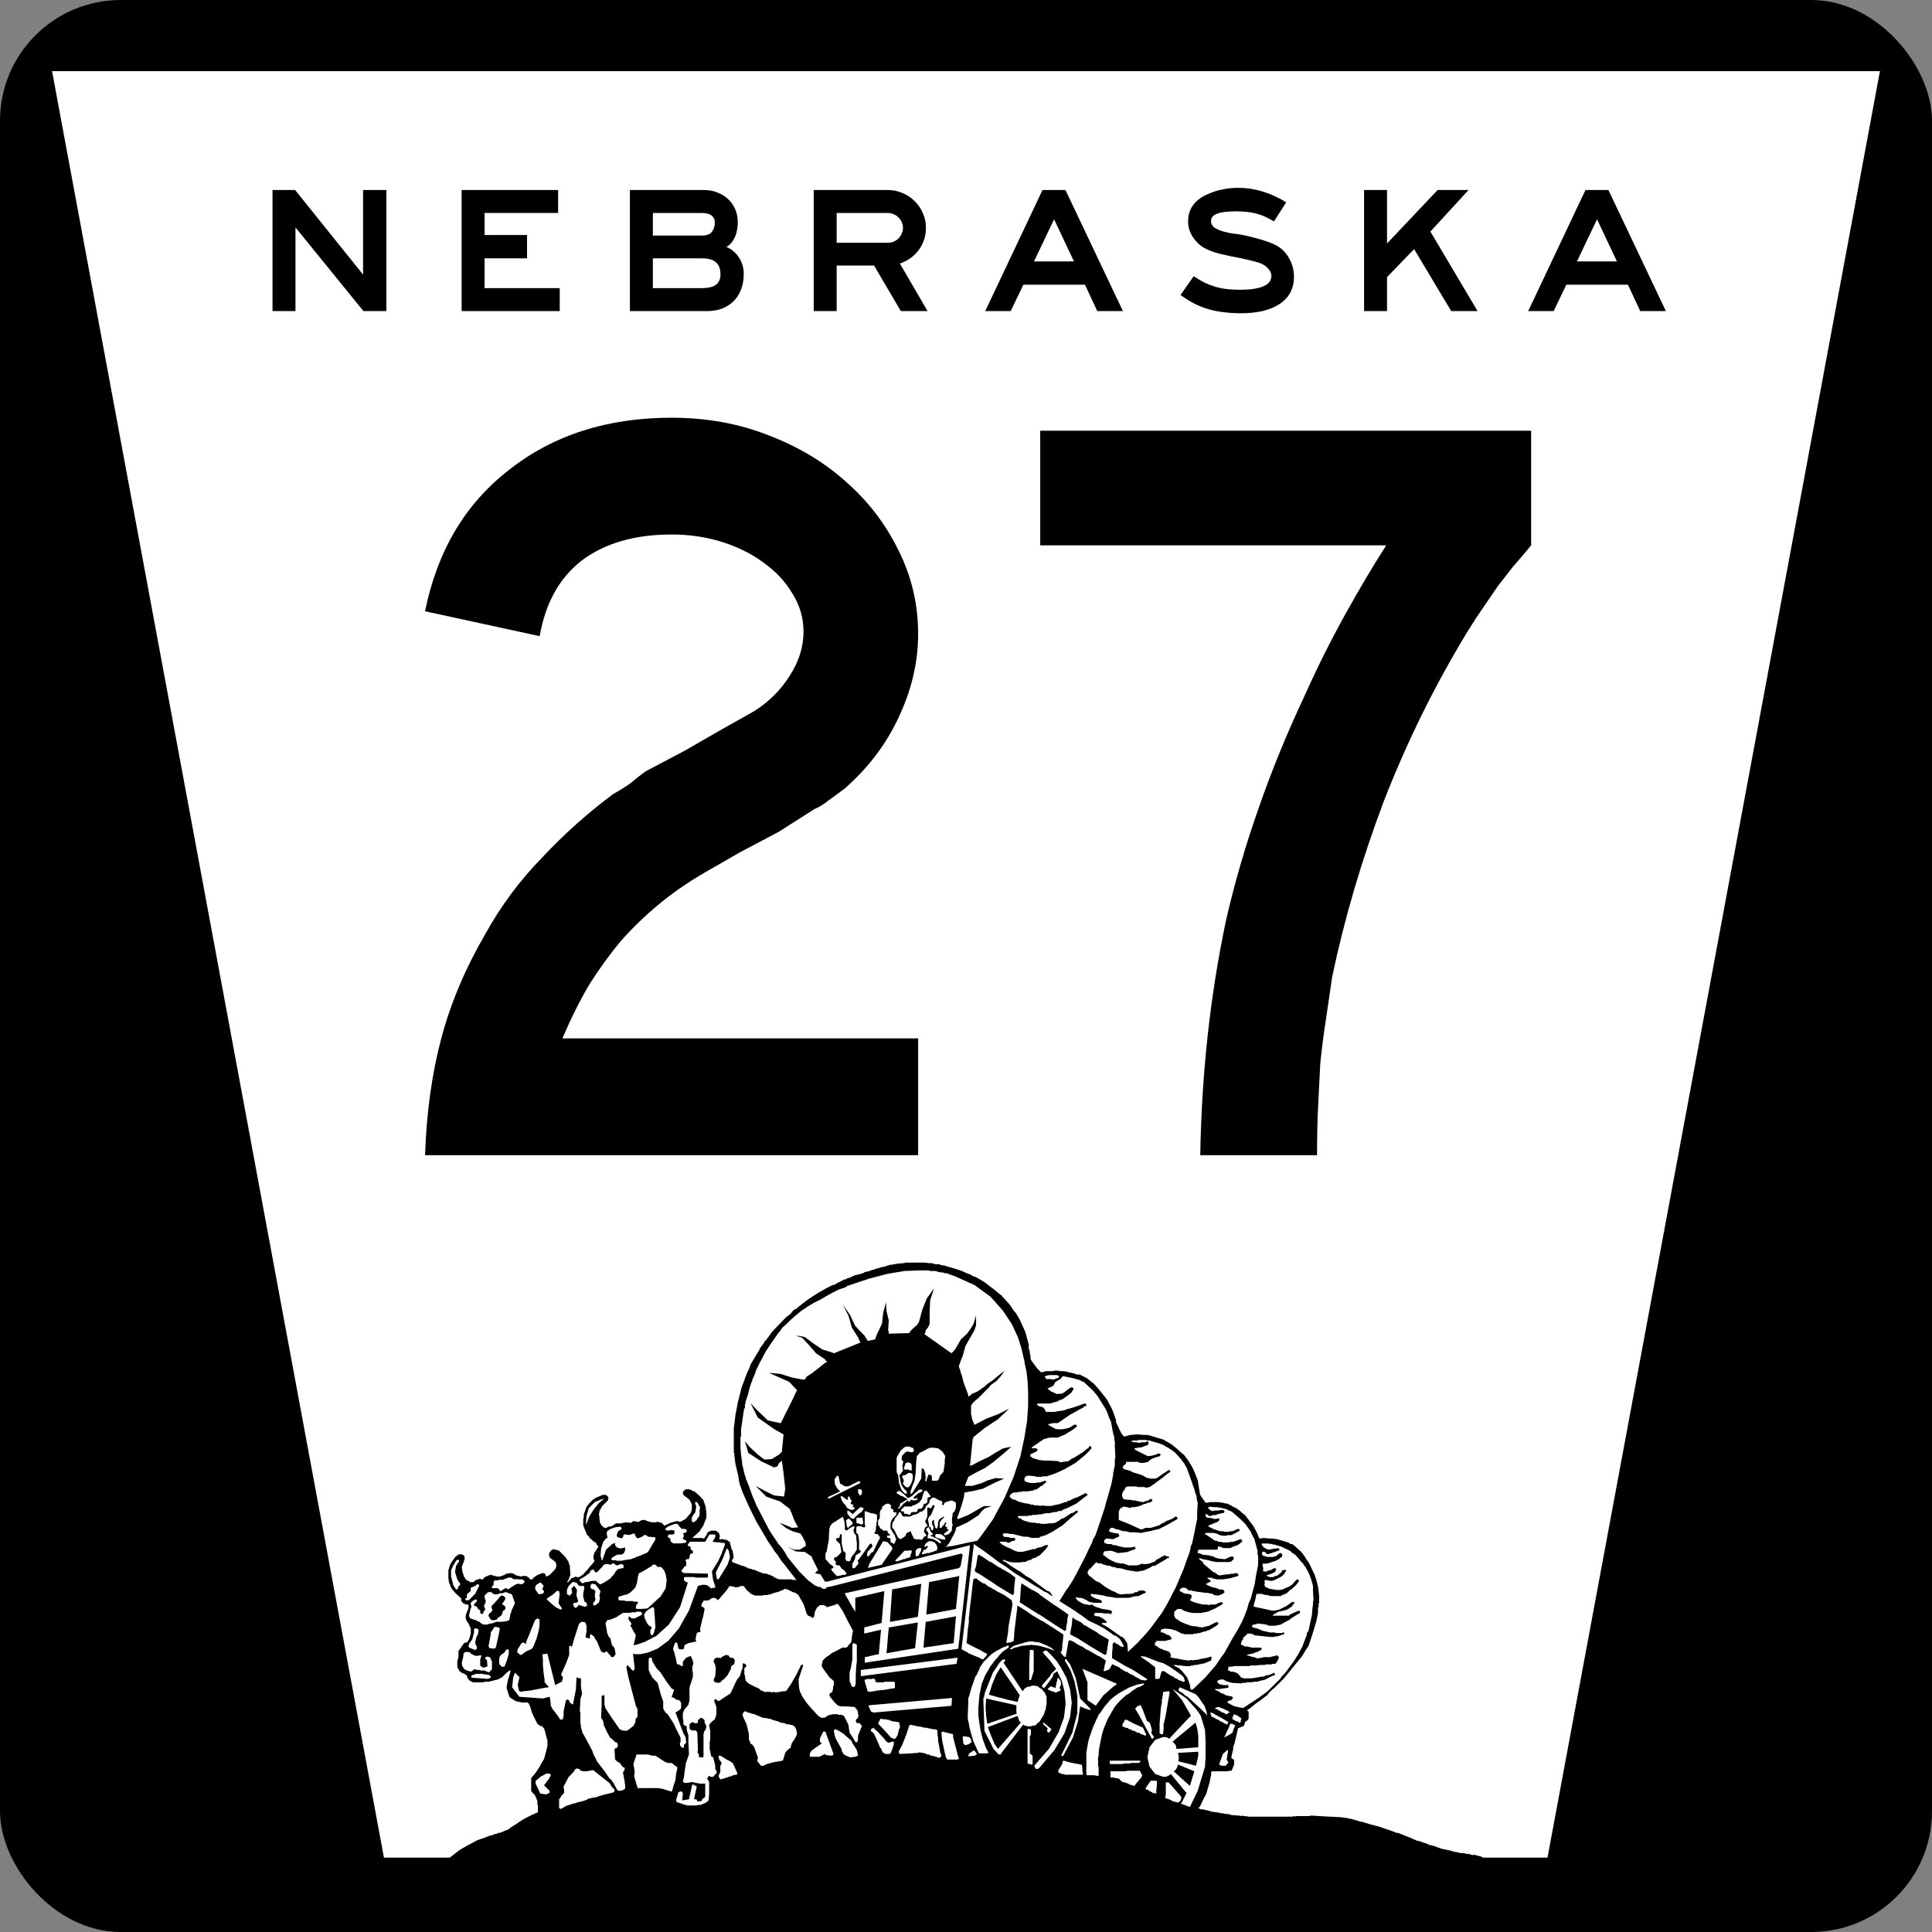
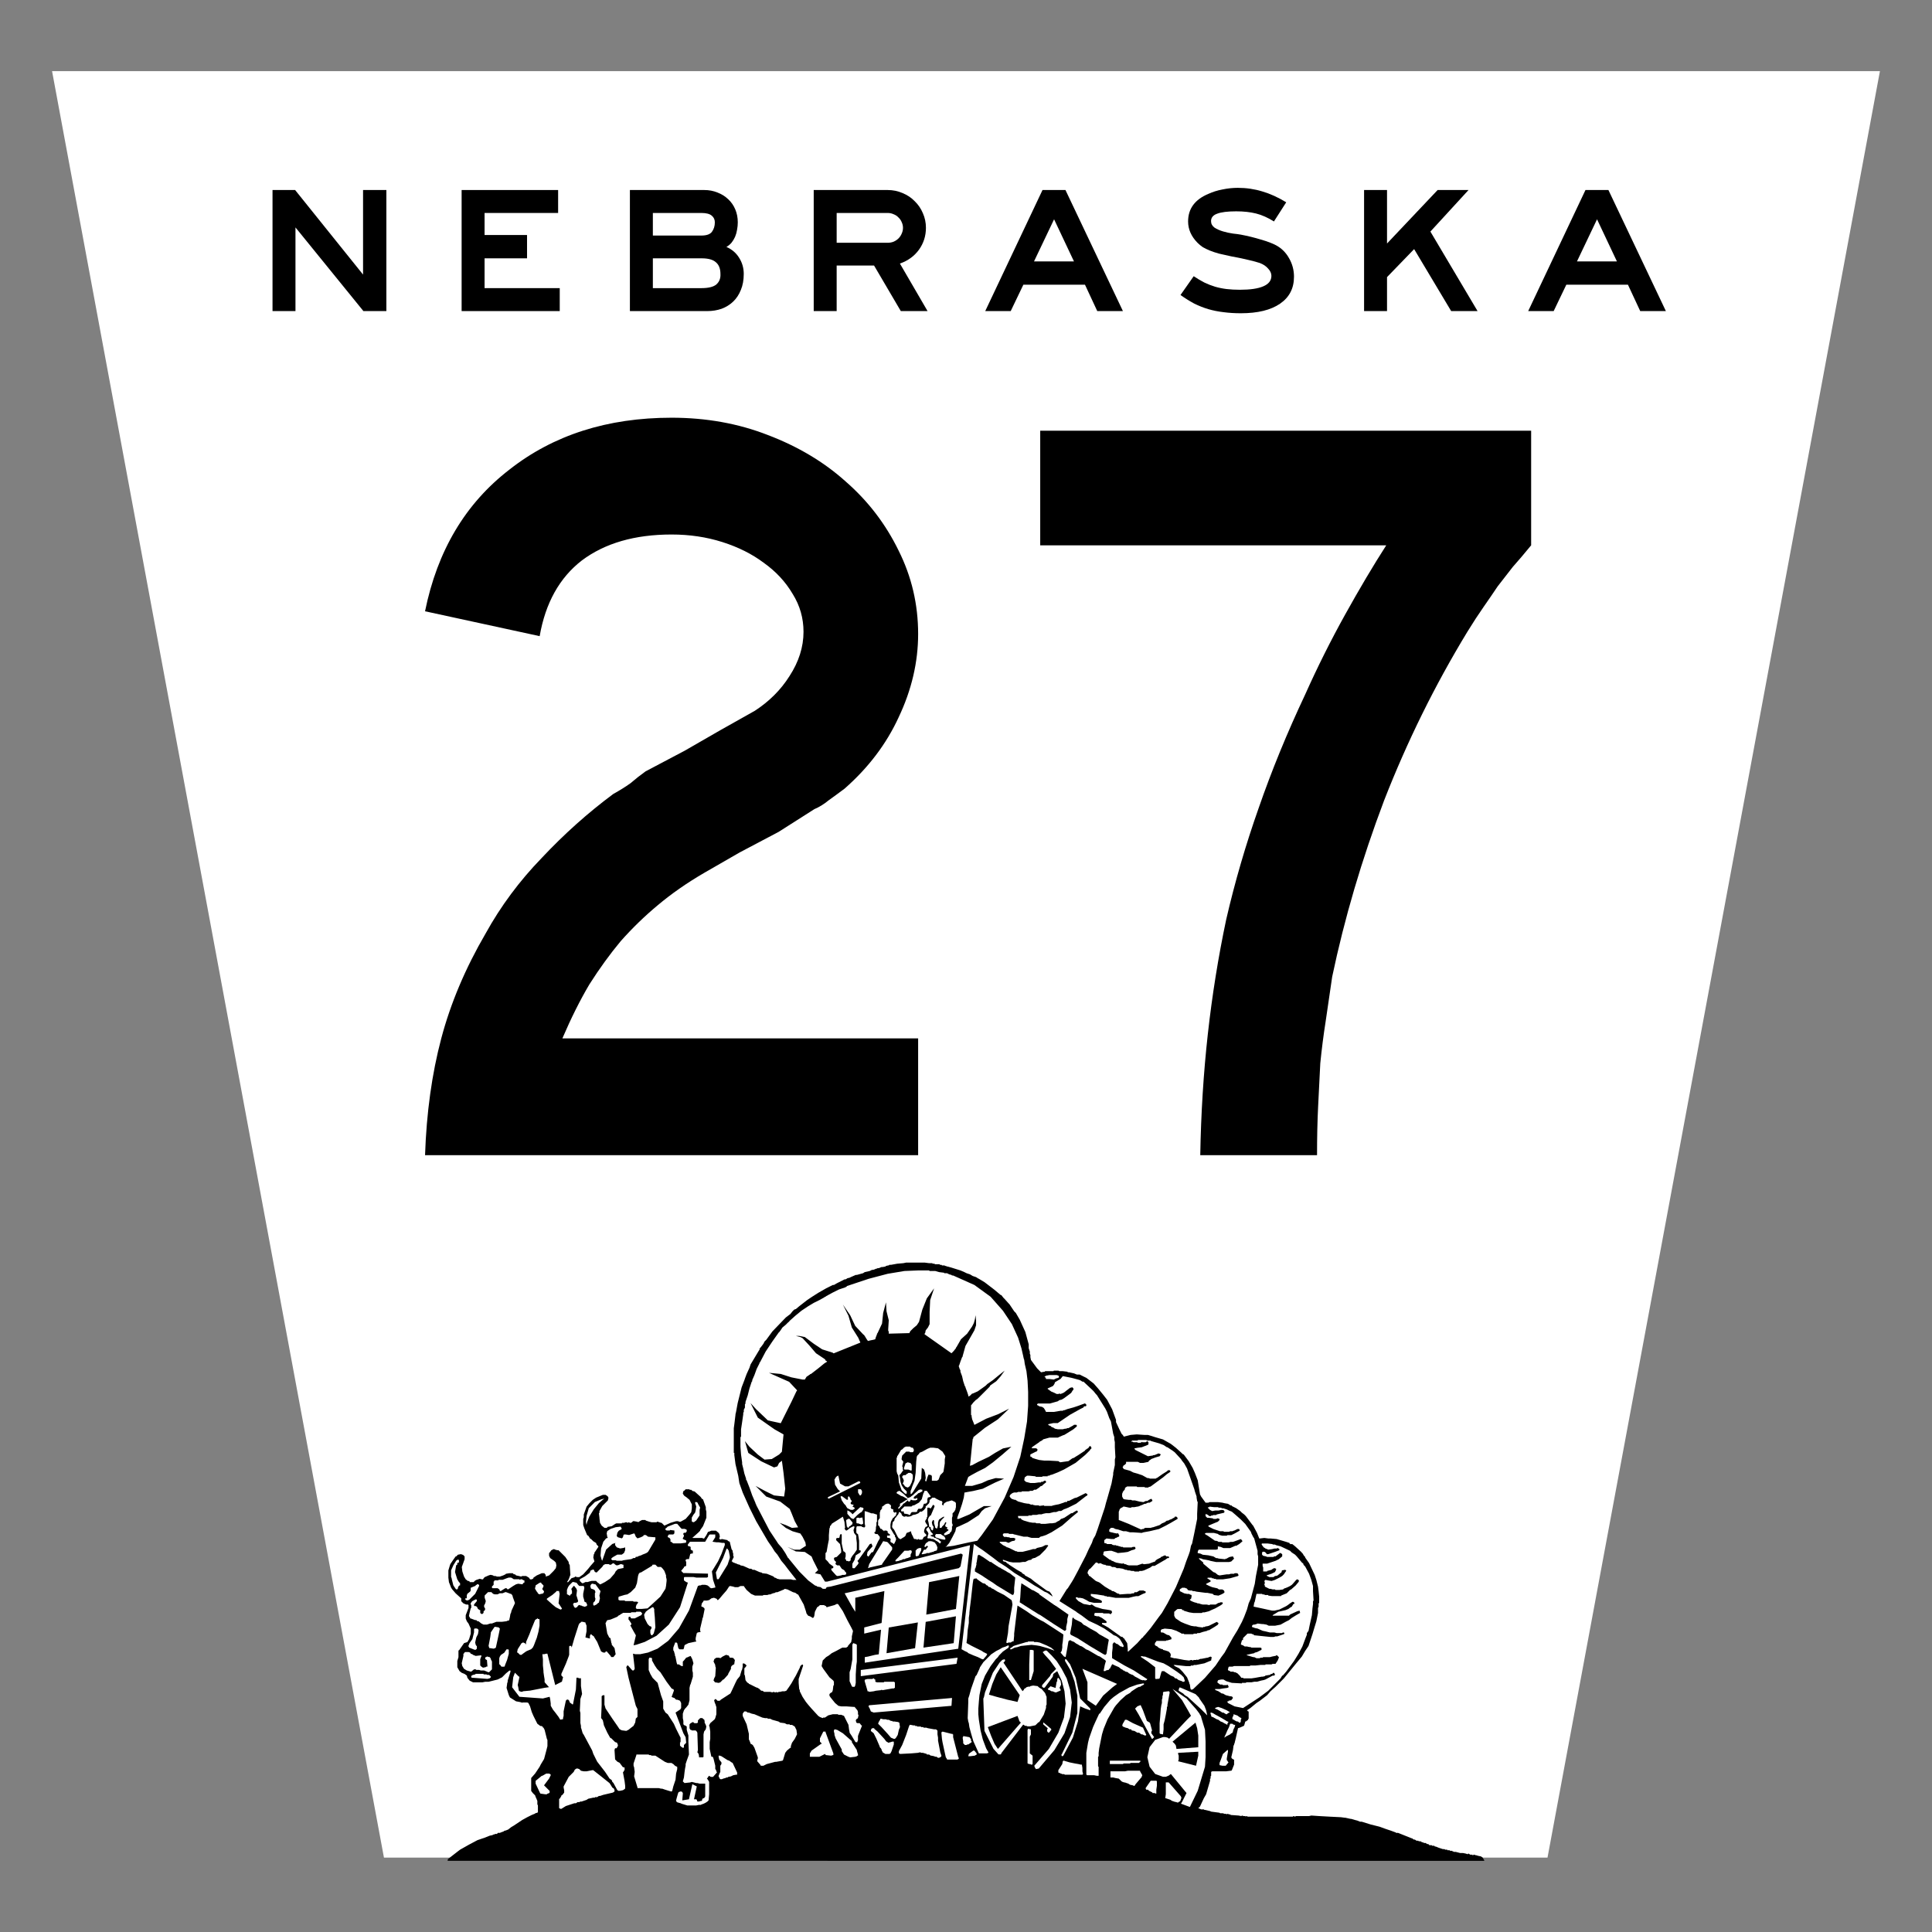
<svg xmlns="http://www.w3.org/2000/svg" id="svg14687" width="600" height="600" version="1.1">
  <rect width="100%" height="100%" fill="#808080" stroke="none" />
  <g id="layer1" fill-opacity="1" stroke="none" transform="translate(-70 238.153)">
-     <rect id="rect15560" width="600" height="600" x="0" y="0" fill="#000" fill-rule="nonzero" rx="37.5" ry="37.5" transform="translate(70 -238.153)" />
    <path id="rect14769" fill="#fff" fill-rule="nonzero" d="M86.166-216.064h567.666l-103.238 554.806H189.239z" />
    <g id="g15580" fill="#000" fill-rule="evenodd" transform="translate(0 .5)">
      <path id="path11444" d="M530.948 339.25v-.165l-.513-.87-.522-.348-.87-.174-.522-.174h-.174l-.522-.183h-.183l-.165.183h-.174v-.183h-.696l-.522-.339h-.174v.174h-.174l-.522-.174-.861-.174h-.87l-1.392-.357h-.522l-.348-.165h-.174v-.174h-.696l-.174-.174h-.697v-.174h-.696l-.165-.174h-.531l-1.044-.339-.513-.183-.358-.174-.687-.174v-.174h-.696l-.174-.174h-.696l-.348-.348h-.348l-.522-.339h-.522l-.174-.183h-.339l-.531-.348h-.522l-.174-.165h-.522l-.522-.357h-.339l-.174-.174h-.174v-.174h-.183l-4.342-1.731h-.687v-.183h-.183l-1.392-.513-1.557-.522-1.914-.696-2.775-.696-2.794-.87h-.513l-.87-.348-.696-.174-.522-.165-.687-.183h-.183l-1.557-.348h-.174l-1.218-.165-3.481-.174-3.297-.183-2.436-.165-.696.165h-3.994l-.522.183-.174-.183h-.174l-.183.183h-14.069l-.174-.183h-.174l-.183.183-.165-.183h-.522l-.522-.165-.174.165-.87-.165-2.427-.174-.183-.183h-.348l-.339-.165h-.183l-.174.165-.165-.165h-.522l-.522-.183h-.87l-.174-.165-2.61-.348-.348-.174-1.566-.357h-.174l-.174-.165h-.861l-.348-.174-.522-.174.522-.522 1.209-2.601.706-1.227 1.209-4.168v-.687h.174v-.705l.174-.174v-1.209l.348-.183h4.35l1.392-.174h.165l.174-.174.696-1.74v-1.558h-.174l-.522-.348-.174-.348.522-2.262.174-1.392.174-.174v-.348l.174-.165v-.183l.348-1.383.696-3.133.522-.165 1.218-.531.174-.174.348-1.209h.165l.696-.531v-.165l.183-.174v-2.263h-.183l-.339-.348 1.044-.696 1.905-1.566 1.044-.696 2.262-1.74 1.044-1.209 1.566-1.392 2.601-2.61 3.829-4.69 1.74-2.088 1.035-1.74.696-1.035.348-.522 1.218-3.646.522-1.749.687-2.253.522-2.601v-1.567l.183-.348v-1.053l.174-.165v-1.915l-.174-1.74-.183-1.392-.522-2.079-.513-1.566-1.74-3.655-1.218-1.731v-.183l-.348-.348-.522-.861h-.165v-.174l-2.088-1.914-.87-.696h-.696v-.174h-.174v-.174l-1.044-.348-2.959-.87-1.905-.174h-.696l-1.218-.165-1.392.165h-.174l-.696-1.731-1.209-2.262-.183-.174-2.088-2.785-.513-.513-.696-.531-.522-.513-1.218-.87-.348-.183-.696-.339-.348-.174v-.174h-.339l-.87-.522-1.044-.174-.696-.174-1.392-.174h-2.61l-.339.174h-.871l-1.392-1.914-.348-.696-.696-4.342-.87-2.262-.696-1.566-1.218-2.088-1.557-2.079-.357-.174-.339-.348-1.74-1.566-1.566-1.218-2.436-1.383-2.427-.705-1.044-.339-1.218-.358h-1.044l-2.427-.165-1.914.165-2.088.531-.348-.531-.348-.339-.348-.696-.348-.696-1.044-2.253v-.696l-1.209-3.307-1.566-2.949-1.218-1.566-1.566-1.914-1.383-1.566-2.262-1.74-.706-.339-1.383-.696h-.87l-.87-.357-1.557-.339h-.358l-.165-.183-1.401-.165h-1.044l-.339-.174h-1.392l-.174.174h-2.611v.165h-.174l-1.035.183-.183-.183-1.035-1.044-1.914-2.601-.174-.87v-.687l-.174-.357v-.687l-.348-1.053v-1.209l-1.044-3.82-1.74-3.829-1.209-2.079-.522-.531-1.401-2.088-1.731-1.914-.183-.165-.687-.87h-.174l-2.079-1.74-2.959-2.262-1.74-1.044-.348-.174-.522-.348-1.044-.348-.87-.522-.513-.165-.531-.183-.339-.165-.348-.174-1.218-.522-2.775-.87-1.227-.348h-.165l-.357-.174h-.339v-.165h-.87l-.174-.183h-.522v-.174h-1.566v-.174h-.696v-.165h-1.044l-1.392-.183h-5.724l-.879.183-1.914.165-1.914.348h-.513l-.174.183h-.174l-.696.165-.174.174-.87.165h-.339l-.879.357h-.348l-.348.174h-.165l-.357.174-.513.174h-.357l-.687.348-1.566.348-.522.339-1.914.531h-.339l-1.575.687-.339.183-.696.165-.522.348h-.348l-2.427 1.227-.879.513h-.339l-2.088 1.044-1.218.696-1.218.696-1.914 1.218-1.557 1.044-2.446 1.905-1.035.87-.513.174-.183.183-.174.165-.174.174-.696.87-1.383 1.044-4.177 4.342-1.905 2.61-.531.513-.348.696-.513.696-.705.879v.339l-.174.183-2.601 4.342-.339 1.035-.879 1.914-.522 1.392-.174.522-.87 2.262-1.044 4.168-.174.696-.513 2.785-.174.696v.174l-.357 2.949-.165 1.218v7.648h.165v.687l.357 2.794.861 3.646.348 2.262 1.044 2.949 2.098 4.69 2.079 4.186 3.646 6.247 1.218 1.74.87 1.392.87 1.035 1.218 1.914 1.035 1.218 1.044 1.383 2.61 3.316h-1.044l-.696-.183h-3.471l-.696-.165h-.183v-.174h-.165l-.348-.174h-.174l-.348-.348-.348-.174-1.731-.696-1.401-.174-.165-.174-.705-.174-1.566-.696h-.522l-.513-.348h-.513l-1.924-.87-.87-.165-.174-.183-.696-.174-.339-.174-.522-.174-.348-.174h-.183l-.165-.165-.174-.183h-.174l.696-1.392-.183-.348v-.687l-.165-.522v-.349l-.348-.522-.522-2.088v-.174l-.696-.339v-.183l-1.74-.348h-.174l-.174.183-.348-.183h-.174v-.174l.174-.522v-.174l-.174-.861h-.174v-.174l-.861-.705h-1.392l-.87.357h-.183l-.513 1.035-.696 1.044h-.348l-.174-.165h-2.959l-.165-.183h.165l1.749-1.566.165-.165.348-.357v-.165l.87-1.218 1.044-2.61v-1.905l-.174-.696v-.705l-.87-2.427-.348-.174-.348-.522-.174-.174-1.74-1.566-.687-.165-.174-.183-.174-.165h-.531v-.174h-1.209l-.522.522h-.174l-.174.696v.165l.348.522.174.183.522.339 1.035.861.705 1.401v1.218l-.174 1.209-.531.705-1.209 1.383-1.566.87h-.522l-.174-.165h-.696l-1.74.513-1.905.87-.87-.87h-.174l-1.044-.348h-.174l-.174.174h-1.566l-.696-.174-1.044-.339-.165-.183h-1.044l-.705.357-.513.339-.174-.174h-.174l-.87-.165h-.348l-.174.165-.174.174-.348.174h-.348l-.174-.174h-.174l-.174.174-.522-.174h-.174l-.522.174h-.687v.183h-1.749l-.339.165-1.044.696-1.044.174h-.174l-.348.348h-.696l-.87-.696-.522-.87-.174-1.392v-.174l-.165-1.392.165-.174v-.513l.87-1.566 1.74-1.74.174-.696v-.174l-.174-.348-.174-.165-.522-.348h-.861l-2.098.861-1.035.687-1.044 1.053-.87 1.044-.87 2.436v.871l-.174.513v1.914l.348 1.044.87 2.079.348.183.348.513.174.348.348.174.348.348.348.348.861.522.183.513.522.531v.174l-1.053 1.566-.165.174v.348l-.183.174-.165 1.044.348 1.209-1.218 1.392-.696.87-1.566 1.74-1.218.87h-.696l-.522-.174h-.165v.174l-1.053.348-1.035 1.209h-.348l.522-.87.522-1.383-.174-2.61v-.339l-.348-.705v-.339l-1.044-1.575-2.088-2.079h-.348l-.696-.183-.339-.165h-.174l-.705.348-.513.696-.183.174v.861l.348.705 1.227.861.522.522.165.879-.165.87-.696.861-1.218 1.218-.183.165-.513.183-.522.174v-.522l-.348-.348v-.174h-.87l-1.566.687-.522.357-.522.348v.174l-.174.174-.348.165h-.522l-.348-.513-.87-.522h-1.209l-.348.174-.696-.174-.87-.183-.348-.339h-.348l-.348-.348h-1.035l-1.053.174-.174.174-.687.339-.531.183-.513.174h-.87l-.522-.174h-.522l-.174-.183-.696-.165h-.165l-.531.165-1.218.531-.174.174-.165.174-.183.339h-.348l-.687-.165-1.044.348-.348.174-.348.339-.174.174h-1.218v-.174l-.174-.174h-.348l-.696-.522-.522-.861-.522-1.566-.174-1.392.87-2.427v-.87l-.522-.531h-.174l-.348-.165h-.174l-.861.165-.522.531h-.174l-.87 1.218-.348.522-.357.513-.165.348-.522 1.74v2.262l.174 1.383.687 1.74.357.531 1.044 1.209 1.731 1.566v.87l.348.348.174.174.174.165.87.357h.522l.174.174v.87l-.87 2.262v1.035l.348.87.522.696.696 1.557v1.566l-.522 1.74-.522.87-1.044.348-1.566 2.253h-.165v2.098l-.357 1.209v1.914l.696 1.218.696.522.87.348.696.513.174.696.696.87.348.174.696.348h2.949l.87-.174h1.044l2.785-.696.348-.165.696-.357.339-.165 1.218-1.227 1.053-.861h.339v.348l-.87 2.775v.348l-.174.522v.174l-.174 1.218.705 2.253.339.705 1.914 1.209 1.044.183.696.174.174.165v-.165h1.557l.357.165.513 1.044.522 1.74.522 1.218 1.218 2.436.696.513.174.174h.348l.348.174.174.183v.174h.174l.348.696.348 1.383.348 1.392.174.348v1.914l-.348 1.383-.696 2.61-1.044 1.731-.348.705-1.392 2.079-1.218 1.392v4.002l.522.696.696.687.174.531.174.348.348.861v1.044l.174.348v2.079l-.174.183-.696.165v.183h-.174l-.87.348-1.392.696-1.557.861-2.61 1.74-.861.513-.879.705-.87.348h-.165l-.357.174-.165.174h-.174l-.87.348h-.696v.174l-.348.174h-.522l-.174.174h-.348l-.174.174-.87.174-1.74.696-.522.165-.513.174-1.044.357-2.61 1.383-2.775 1.566-.696.522-3.133 2.436v.348l-.174.165m214.839-39.798h-.531l-.861-.522-.879-.174-.165-.348h-.531l-.513-.348-.696-.165-.87-.357-.174-.348.174-.513.522-.87.174-.357h.522l1.914 1.044 3.133 1.401 1.035 2.253-.174.174h-.348l-.696-.348h-.339l-.696-.522m-86.045-66.911.174.339.174 1.218v.522h-.174l-.174.165h-.348l-.348-.165h-.174l-.174-.165h-.522l-.165-.183v-1.393l.165-.174h.696l.174.174.183-.174h.348l.165-.165m0-8.17v.696l-.348.687h-.348l-.522-.87v-1.035h.87l.348.522m90.213 76.996h-.174l-2.088-3.829v-.174h-.174v-.174l-1.905-3.471-1.053-1.74.174-.174.522-.522.87-.348h.174l.705 1.566 1.209 3.307.87.513.174.358.522 1.914v.339l-.174.174v.522l.87 1.218-.174.165-.348.357m-56.67-60.142-3.646 32.159-29.027 4.342v-1.731l1.044-.183 2.079-.513 1.218-.183.706-7.639-5.221 1.209v-1.905l5.395-1.392.861-9.911-9.031 2.088v4.342l-.879-1.392-1.557-2.775-.87-1.566 35.457-7.813.522-.531.696-3.655-.522-.339-40.495 10.25-1.227.174-.339.522h-.87l-.696-.522-1.044-.174-.165-.174-.531-.174-2.088-1.557-2.785-2.785-3.123-3.82-.174-.183v-.165h-.174l-.87-1.566-1.035-1.557-1.218-1.401v-.174H311.43v-.174l-2.436-3.655-2.088-3.994-2.079-4.003v-.165l-.174-.174v-.174l-1.044-2.436-.861-2.436-.879-2.253-.174-.183v-.33l-.522-1.575-.348-1.566-.348-1.383v-.532l-.339-2.427-.183-2.436v-2.959l.183-.165v-2.262l.339-2.253.348-2.436v-.531l.174-.165v-.696l.348-.696v-1.044l.174-.174v-.522l.705-2.079.522-2.088.687-2.088.174-.174v-.348l.687-1.566.696-1.914.87-1.731v-.183l.183-.165 1.731-3.297 2.088-3.142 2.088-2.94h.174v-.183l.174-.174.687-1.035 1.053-.879.861-.87h.174v-.165l.174-.183 1.74-1.557 1.905-1.566 2.088-1.392 1.74-1.044 1.74-.861 1.566-.87.174-.174h.174l.174-.174 1.905-1.044 2.098-1.044 2.079-.696.165-.174h.183v-.174l6.778-2.262 5.908-1.557 5.221-.87 4.342-.174h3.297l.174.174h1.74l1.218.348 1.392.174h.165v.165h.879l.696.348.696.183.165.174h.348l6.604 2.949 5.038 3.655 3.829 4.342 2.785 4.168 1.914 4.177 1.035 3.297.522 2.262.183.87.174.522.165 1.218.522 2.262.348 2.949.174 3.481v4.342l-.348 4.873-.861 5.212-1.227 5.734-2.079 6.256-2.775 6.43-3.655 6.778-3.471 4.864-1.227 1.566-.174.183-2.601.513-4.699 1.044-2.601.348.339-.174.879-1.044 1.035-1.914.87-1.731.174-.87.174-.348.87-.348 2.61-1.218 3.471-2.253.879-1.218 1.035-.87 2.088-.696h-2.436l-2.436 1.392-2.079 1.218-2.088.87-1.218.513h-.522l.174-.696.696-1.905.696-2.088.522-1.914.174-1.218v-.348l.87-.174 1.914-.339 2.949-.696 1.74-.879 2.079-1.035 2.785-1.209-2.61-.183-2.427.696-1.905.87-2.968.861h-2.253l1.044-2.775.861-.522 1.914-1.044 2.436-1.218 2.436-1.74 2.949-2.427 2.785-2.436-2.61.531-2.436 1.383-1.914 1.218-3.297 1.566-1.914 1.035-.696.183.183-1.566.339-3.481.348-3.297.183-.174v-.358l3.646-2.94 3.994-2.61 3.481-3.307-3.481 1.74-3.646 1.383-3.655 1.914-.339-.861-.357-.87-.174-.879v-.339l-.174-.174v-2.959l.174-.174.531-.696.861-.861h.174v-.183h.174l1.218-1.209 1.218-1.218 1.209-1.218.183-.174.174-.348.165-.174 1.749-1.218 1.383-1.557 1.227-1.74-1.749 1.383-1.905 1.566-1.74 1.218-.174.174-.174.174-.174.174-1.209.87-1.227.87-1.566.696h-.174l-.174.165-.174.183-.348.339-.339.174h-.174v-.339l-.348-1.044-.522-1.392v-.174l-.174-.183-.522-1.557-.348-1.557-.522-1.401v-.513l-.174-.174-.174-.531-.174-.513.174-.348.348-1.053.522-1.383.174-.174v-.174l.87-3.133 1.383-2.418 1.392-2.446.522-1.557v-1.566l-.174-1.566-.174 1.218-.339 1.209-.531 1.044-1.557 2.262-1.914 1.74-1.392 2.436-.174.165v.174l-.696.87-.522.531-.165.165-8.354-5.899v-.183l.174-.174.183-.87.687-.861.522-1.053v-3.82l.174-3.646 1.218-3.655-2.262 3.123-1.392 3.481-1.035 3.82-.696 1.053-1.044.87-.87.861-.174.174v.183l-.174.174v.165l-6.43.174v-.696l-.174-.174v-.522l.174-2.775-.696-2.785-.174-2.775-.87 3.307-.348 3.288-1.392 2.959-.174.174v.183l-.339.861-.174.522v.174l-.696.174-.87.174-.696.174-.174-.174-.348-.522-.522-.87-.174-.174v-.174h-.174l-2.601-2.775-1.566-3.307-2.262-3.307 1.74 3.481 1.044 3.655 2.079 3.307v.165l.174.174v.174l.174.348.183.348v.174l-8.18 3.297h-.174l-.165-.165-3.307-1.053-2.61-1.74-2.775-2.079-.87-.174-.879-.174h-1.035l.696.174.696.174.696.357 2.079 2.244 2.088 2.436 2.61 1.74.174.174.174.174v.174l.339.174.174.165-.861.531-1.914 1.557-2.253 1.74h-.174l-.183.183-1.035.696-.522.861h-.696l-3.481-.687-3.297-1.053-3.655-.348 3.133 1.401 3.123 1.383 2.436 2.601v.174l-.174.183-1.566 3.297-2.262 4.516-1.035 2.088-4.003-.87-3.646-3.471-1.74-1.914 2.262 4.516 5.212 3.655 2.775 1.566-.513 5.386-.87.87-2.262 1.392-2.262.174-2.079-1.566-2.601-2.436-1.401-1.74 1.044 3.655 3.994 2.601 4.003 1.914 1.044-.339.522-1.053.87-.687.513 3.82.522 4.873-.348 2.427-3.123-.348-2.785-1.383-2.949-1.575 3.307 3.307 4.342 1.566 2.949 2.262.522 1.209 1.044 2.62 1.044 1.905-1.905.174-1.914-.87-1.914-.696 1.914 1.566 2.079 1.044 2.436.696.696 1.035.87 1.74.165 1.044-1.905 1.209h-1.731l-2.098-.861 2.61 1.392 2.785.174 2.088 1.392.513 1.218 1.053 2.079.513 1.044h-.174l-.87.87 1.74.348 1.392 2.253h.687l44.323-11.294m-33.707-5.908.165.174.522.174h.348l.174-.348-.174-.861v-3.829l.696.174 1.392.513h.522l1.035.357h.174v2.254l-.174.174v.87l-.165.696v.522l-.174.87-.348.165.165.358.357.174h.513l.696.861v.522l-.522.87-1.557 3.307-.522.174-.87 1.218h-.174l-.348-.348.174-1.044 1.566-1.74-.183-.531-.165-.339-.522.174-1.218 1.731-2.262 3.142-.348.339.348.522v.174l-.174.348-1.044 1.227h-.522l-.174-.183v-1.219l.696-1.209.183-.696.174-.696 1.392-.87.165-.348v-.174l-.165-.174h-.357v-2.949l-.174-1.227-.174-.861-.348-.174v-.174h-.165v-1.566l.165-.522h1.401m18.594 6.787v.687l-.87 1.731h-.348v.183l-.522-.183v-1.731h.174l.174-.348.696-.339h.696m3.297-15.654h.87l.522.348 1.044.522.522.174h.174v.174l.174.174-.174.696.174.165.174.183.174-.183v-.339h.165v-.174l.879-.522h.165l1.227-.348h.165l.348.174.696.348.174.348v1.209l-.174.705v.165l-.174.183-.174.348-.174.165-.348.348v.87l-.174.522v1.749l.174.165v.696h-.174v.87l-.165.696-.522.522v.174l-1.227.513h-.522v-.513l1.401-1.044-.174-.174-.183-.174h-.165v-.349l.165-.174-.522-.174-.165-.174v-.349l.339-.696-.174-.174h-.165l-.357.687-.687.705v.174l-.348.174h-.348v-1.383l.174-.696h.174l.174-.357.348-.348.174-.174.339-.339v-.183h-.165l-.348.183-.522.339-.522.348-.174.357-.174.687v.87l-.174.522v.174l-.165.174h-.183l-.174-.174h-.174v-.174l-.174-.696-.174-.513v-.871l-.174-.183h-.174l-.348.696.174.87.348.522v.174l-.174.696v.174h-.174v.165l-.174-.165-.174-.174v-.174h-.165v-.523l-.357-.174h-.174v-.523l-.165-.87-.183-.696v-.174l.348-.87h.174v-.174l.174-.165h.183l1.035-2.446.174-.513-.174-.174-.174-.183h-.174l-.522.87-.165.183h-.357v-.183h-.697v2.784l-.174.183v.339l-.339.522-.183.357.183.513.339.513.174.183v.349h-.174v.174h-.339l-.357.696-.165.696.165.522.531.522v.348l-.174.165h-.183l-.174.174h-.165l-.348.522v.174l-.357.183h-.861v-.183h-.174l-.348.183h-.174l-.174-.183h-.522l-.348-.339v-.183l-.348-.696-.174-.339-.174-.531v-.339l-.87.339-.513.183-.174.348-.183.522-.339.339-.879.522-.174.174h-.339l-.183-.174-.339-.165v-.183l-.174-.174-.348-.687-.174-.348-.522-1.044-.348-.522h-.174l-.165-.522v-.174l.165-1.044v-.174l.174-.174.348-.339v-.183l.174-.522.348-.339.339-.522.358-.348v-.183l.174-.174v-.349h.348l.174.174.165.174.174.174v.183l.174.348.522.339h.357l.348-.174.174.174h.687l.696-.174.522-.339.87-.174.87-.357.174-.174.174-.174.174-.165h.513l.705-.531.522-.696v-.513h.174l.165-.174.696-.696.174-.522v-.531h.174v-.165l.348-.174.174-.174v-.174m75.961 56.139h-.348l-.531-.522-.861-.348-1.566-1.035-.522-.348h-.687l-.183.348-.522 1.905-.513.183-.183-.183v.183h-.513l-.174-.183v-3.471l-2.262-1.74-2.079-1.383-.183-.183h.183v-.174l.861.174h.348l4.003 1.566 1.74.522 1.557.87 2.61 1.74 1.392 1.035.165.174.357.348.174.183.339 1.035-.174.348h-.522l-.174-.174-1.044-.348-.687-.522m-73.698-44.836h.522l.174.174.522.348.339.165v.174h.183v.174l.174.183v.522h-.522l-.87-.183-1.566-.522v-.174h-.174v-.522l.174-.165v-.174h1.044m-3.133 2.253h.174l.174-.165v.165h.522l.87.348.174.174.174.348.174.165.348.879-.165.87-.357.174h-.174l-.348.174h-.174v.174h-.522l-.174.174h-.522v.174h-1.036v.174h-.174l-.87.174h-.358v-.174l.705-1.227h.522l.513-.687.174-.174v-.174h-.174v-.174h-.174l-.165.174-.174.174h-.357v-.349l.174-.357.183-.339.174-.174.513-.348.183-.174h.165m71.61 57.009v-.522l.174-1.905.174-2.436.174-1.218.183-.696v-1.035l.165-.531v-.513l.174-.522v-.696l.183-.174 1.383-.174h.348l.174.348-.696 3.82v.522l-.174.174v.522l-.348 1.914-.348 1.731-.339 1.227v1.557l-.183 1.566-.87-.165-.174-.183v-2.611m-97.504-52.659v-.696l-.522-.522h-.174l-.522-2.436v-2.775l-.174-.174-.348.174-.174.861-.165.183h-.531l-.339.165v.522l1.209 1.218.348 1.914v.696l-.174.174-.348.348-.165.165-.696.696-.706.183-.174.339.174.531.531.522-.183.339v.348l.522.357h.696l.696 1.035.87.522v.174l.348.348.165.174v.522l-.513.174h-.696l-.348.165-1.044.183h-.174l-.339-.183-1.401-1.557-.165-.522.522-.165.165-.183v-.348l-1.209-.87-.522-.696-.696-.687v-1.914l.174-.174.165-.174.357-2.088.348-1.731v-1.401l.174-2.079.165-.348v-.348l.183-.174.174-.174.165-.348.174-.165 1.401-.87 1.905-1.227.174.522.348 1.218v.174l.174 1.566-.174.174.174.348.339.339.357-.165.87-.696 1.044-.522.339.174-.339 1.044.174.87.696.87v.861l.165 1.392v2.079l-.696 1.053-.696.861-.522.87v.531l-.513.339-.522-.174h-.357v-.165l-.165-.348-.174-.183.174-.687v-.348m109.329-1.044.174-.522.174-.183h5.386l.522-.165v-.87l.87.174.861.358h2.088l1.218-.531h.174v-.174h.522l.879-.522 1.035-.87-.174-.348-.348-.348-.513.183-1.401.513-.522.174h-.687l-.696.174h-1.914l-.174-.174h-1.044l-.174-.174-.522-.165h-.348l-2.262-1.566-.87-.522v-.174l.358-.174h2.427l1.392.348v.174l.522.165.696.183h1.383l.174-.183h1.219l1.044-.513 1.566-.879v-.165l-.165-.348h-.531l-.696.348-.348.165h-.174l-.339.183h-.705l-.348.174h-1.557l-.183-.174h-1.035l-2.088-.696-.348-.174-.696-.348-.348-.174-.165-.174v-.174l2.079-.87.87-.348.522-.522v-.348l-.522-.174h-.174l-.348.174h-.871l-.174-.174-1.218-.174h-.522l-.513-.522v-.513l.174-.183.174.183h.165l.696.513h.348l.174-.165h.348l.348-.174h.87l.174-.174 2.262-.531.174-.339-.174-.348-.348-.183h-.522l-.87.183H447.345l-.87.174-.696-.357-.696-.696.183-.174h.339v-.165l1.392.165h1.218l.348.174h.696l.174.183h.513l1.044.348.696.348.87.348 1.218 1.044 1.566 1.383 1.392 1.392 1.74 2.436.174.522.522 1.035.339.522 1.044 3.829v1.044l.174.696v2.601l-.687 3.481-.357 2.427-1.209 4.525-.696 1.557-.183.696-.339 1.218-.87 2.262-.696 1.566-1.392 2.601-1.392 2.262-2.601 4.699-1.044 1.392-1.74 2.601-3.307 3.82-3.471 3.307-.174.174-.348.174h-.349l-.174-.348-.174-1.218-.174-.348v-.174l-.696-1.731-1.392-1.74-1.035-1.044-.696-.348-.696-.348-.357-.348h.531l3.307.348h1.383l.174-.174h.697l.174-.174h.696l2.601-.522 2.088-.87.174-1.035-.348-.183-.522.183-.348.165h-.174l-1.731.348h-.348l-.87.357-.348-.183v.183h-.871l-.348.165-.348-.165h-.174l-.522.165h-.174l-1.392-.165-2.775-.531h-.348l-1.218-.339.174-.696-.174-.522-.522-.531-1.044-.348-.696-.165v-.174l-.696-.174-.696-.348-.348-.348-.687-.348v-.174h-.183l.183-.696.348-.348v-.174h2.95l.174-.165h.348l1.218-.358v-.522l-.348-.348-.348-.348-.696-.174-.87-.513-.348-.183h-.522l-.174-.174v-.522l.174-.165.183-.174h.165l.696-.183 2.088.183 1.566.513.348.183.687.339.357.183.174.165h.696l.165.183h2.785l.174-.183h1.044v-.165h.696l1.044-.357 1.383-.348.174-.174h.348l1.74-1.035 1.044-.696.174-.348v-.174l-.522-.348-2.436 1.209-.687.174h-.348l-.183.183h-.522l-.165.174-1.392-.174-.696-.183h-.522l-1.044-.174-1.914-.687-1.209-.522-.522-.348-.522-.348-.522-.348-.174-.174-.174-.348-.174-.348v-1.218l.174-.174h.174v-.174l.696-.522h1.219l.339.358h.357v.165l1.731.522 1.218.183h2.61l.348-.183h.513l.705-.174.687-.174.696-.339 1.218-.522 1.566-.879.522-.339.174-.174.174-.183-.174-.339h-.696l-.174.174h-.348l-.87.522h-1.74l-.174.174-.861-.174h-1.218l-.696-.174-.522-.183h-.348l-.348-.165-.696-.174-.87-.348-.522-.348v-.183l.348-.165.174-.696v-.522l-.522-.174-.174-.174h-.696l-.87-.174-1.392-.696v-.513l.183-.183.348-.174.165-.174h.871l.357.174h.165l.357.358v.165l.687.174h.696l.174.174h.522l.696.174 1.392.174 1.392.183h.513l1.74.339.348.348 1.392.183.87-.357.687-.348.358-.348-.174-.522-.522-.339h-1.045l-.522-.358-1.566-.348-.87-.348-.696-.348-.339-.165v-.183l1.383-.696v-.339l-1.044-.696.174-.174h1.218v.174h.522l.174.174h.522l.174.165h2.088l2.253-.339 2.436-.696.174-.183-.174-.513-.339-.174h-.705l-.174.174h-1.035l-.531.174h-.696l-2.253.339-.522-.165-.87-.696-.522-.174-3.133-2.61v-.348l-1.209-1.035-.174-.348.87.165.348.183 1.044.174.861.174.522.165 1.74.357h3.994l.696-.183.87-.87-.348-.687h-.165l-.879.165-.696.357-.174.165h-.339l-.174.183-1.74-.183h-.174l-.522-.165h-.348l-.87-.522-1.557-.348-1.74-.183-.696-.339-.87-.174v-.348m5.734 48.317.522-.174h.174l1.044.348 1.557.696.87.522h.174l-.348.174-.522.339-.174.183h-.165l-.348-.183-.531-.339h-.339l-.522-.348-.87-.522-.348-.174h-.174l-.174-.174h-.174v-.174l.348-.174m-48.674-6.082.183.174.165.348v.348h-.165l-1.218.522h-.174l-.522-.174-.348-.174h-.349l-.348-.174-.174-.174h-.339l-.357-.348.696-.696.174-.174 1.566.522.348-1.914.174-.174v-.522l.174-.522h.174l.174.174.348.522.165.174.183 1.218-.531 1.044m-3.646 12.686v-.174l-1.383-1.209v-.532h.165l.174.174 2.088 1.74v.174h.174l-.687.87-.174.174-.357-.174v-.174h-.174v-.696l.174-.174m0-25.033-2.436-.687-1.035-.174-1.566-.174-3.307.348-1.035.348-.879.174-1.035.522h-.348v-.358l.348-.165.696-.522.522-.174 3.471-1.044h.348l.174-.174h1.731l.183.174h.87l.861.174 2.088.87 1.392.696 1.044.861h-.174l-1.914-.696m-4.351.696v6.439l-.861 2.775h-.522v-4.864l.174-4.516h.696l.513.165m7.135-85.514.522.174.174.183v.349l-.174.165-.696.174-.696.348-1.383-.165h-1.054v-.183l-.174-.174v-.165l-.348-.174.348-.174.174-.183h.174l.879-.174h2.253m17.037 47.456h.522l.687.348.87.174 1.566.522h.87l1.218.339h1.035l2.61.183.522-.183 1.914-.339 2.949-.696 2.088-1.044 1.566-.87 2.088-1.218v-.348l-.348-.348h-.522v.183l-1.218.687h-.174l-.696.357h-.348l-.696.513-.861.357-.706.513-2.079.696h-.174l-.522.174h-1.74l-.522.348h-.348l-.339.174-3.838-1.74-2.601-1.035-.522-.183v-2.601l.174-.348v-.183l.348-.513.696-.358.174-.165h.348l1.557.339h.531l.165-.174h.879l.861-.165h.174l.522-.174.348-.174.522-.183.696-.339h.348l.696-.348h.522l.87-.522v-.174l-.174-.348-.174-.174-.696.339-.522.357h-.522l-.696.348-1.218-.174-.696-.174-.696-.174h-.861l-.348-.183h-.705l-1.383-.165-.348-.174-.348-.696v-.871l.174-.348v-.174l.696-.861v-.358l.174-.174.522-.339h2.959l.165.174h2.262l.174.165h1.044v-.165h.174l.522-.174 3.297-2.427.522-.366 1.218-1.035 1.044-.696v-.349l-.174-.165h-.522l-.174.165-.174.174-1.392.87-1.731 1.218h-.174l-.174.183h-1.74l-.522-.183h-.348l-1.566-.87-1.566-.522-1.218-.339-1.035-.531-1.914-.522-.348-.522v-.165l.174-.174v-.174l.522-.348.348-.348v-.522h3.646l.696.339h1.044l1.566-.339.174-.348.522-.348.174-.174 1.392-.522 1.209-.348.348-.522-.174-.174-.522-.174-1.218.513h-.339l-.348.183h-.174l-1.218.174-2.436-1.218-1.392-.696-.339-.348v-.165l.861-.183 1.392-.174.87-.339.87-.348.348-.174v-.696l-.348-.357-.522.357h-1.044v-.174l-.174.174h-.165l-.183.165h-.87l-.174-.165h-1.218l-.165-.174h-.522l.165-.183.183-.174h1.731v-.165h2.61l.348.165h.871l.348.174 2.427.696 1.401.531 1.035.687h.174l.522.357 1.044.687.696.522 1.914 2.088.339.522.696.87.87 1.557 2.262 6.439.174.687.522 1.566v.348l.174 1.044.174.348-.174 3.646v1.566l-.87 4.351-.696 3.297-.348.696-.348 1.74-.348 1.035-.339.879-.522 1.392-.696 2.079-2.436 5.734-2.61 5.038-1.731 2.968-1.053 1.383-2.427 3.307-1.74 2.079-.522.522-.165.348h-.183l-1.566 1.74-2.775 2.601h-.174v-.861l-.174-1.74-1.044-1.566h-.174l-.174-.348h-.174l-.522-.174-.174-.174-3.646-2.601-1.218-.696-.696-.357v-.339h1.392v-.522l-1.392-1.044-1.044-.522h-.522l-.696-.174-.165-.165.165-.696h2.611v.165h1.905l.174.174h.348l.357-.522-.174-.522-.531-.165-1.035-.183-1.218-.174-2.262-.687-1.044-.696h-.174l-.348.174h-.165l-.879-.174-1.035-.174-1.218-.696-.348-.174-.522-.531-.174-.165-.174-.348.174-.174h.348l.174.174h.696l.87.174 1.044.522.861.522 1.575.348h2.254l.174-.348-.174-.357-.696-.348-1.218-.339-1.218-.696-.174-.165v-.532l1.914.174 1.044.174 1.218.183.174.165h.522l.174.174h.687l1.914.348h4.168l1.392-.348.87-.174h.705l.687-.348.705-.348.861-.339v-.357l-.174-.174h-.348v-.174h-1.392l-.861.522h-.696l-.183.348h-.513l-.522.174h-1.044l-2.436.174v-.174l-.696-.174-.522-.348-.687-.348h-.348l-.357-.348h-.165l-1.74-1.044-1.566-1.209-.348-.183-.87-.348-1.905-1.557h-.183l-.174-.348v-.174h-.165v-.174l-.174-.174.174-.696.522-.696h.165l1.74-1.914h.348l.522.348.522-.174.348.174.348.174.522.174h.348l.174.183 1.392.165.522.348h.687l.522.174.174.183h.87l1.044.165.87.348h.348l.348.174h.513l.696.174h.696l.183.174h1.392l.165-.174h.696l.696-.174 1.914-.87.696-.522h.687l2.959-1.731.348-.174.696-.522h.348l.174-.174-.174-.348h-.696l-.348-.348-.513.165-.357.183-.348.165h-.174v.183l-1.044.522-.513.348-.174.339-.522.183-1.392.513-1.566.174-.522-.174-1.566.531h-2.61l-.687-.183-.174-.174h-.348l-.696-.348v.174h-.174l-1.044-.174-.87-.174-.348-.165h-.174l-.174-.183-.513-.174-.357-.165v-.174h-.348l-1.905-1.392-.174-.183.174-.861.174-.174 1.557-.174h.705l1.557.522.348.174 1.914-.174 1.218-.174 1.209-.522.696-.183.348-.165.174-.174-.174-.522h-.687l-.357.174h-2.601l-.174-.174h-.522l-.348-.174h-.348l-.174-.174h-.522l-.174-.174h-.696l-.513-.183-.174-.165h-1.392l-.174-.174-.696-.174v-.871l.696-.522 1.566.174h.861l.348-.339h.174l.696-.358h.174l.174-.339-.174-.348-.174-.348-.174-.174v.174h-.348l-.87-.174-.687-.183h-.183l-.348-.165h-.174v-.696l.357-.348.165-.174h.183m-77.875 44.149 30.071-3.829-.348 1.914-29.723 3.829v-1.914m.87-50.057-.174.339-.348.531-.165.165-.348.174-.879.705-.339.339-.174.174-.522.522-.357.348v-.174l-.339-.174h-.174l-1.218-1.392v-1.036h.174l.174.174h.174l.87.687v.174h.165v.183l2.262-2.098.183-.174.687.174h.174l.174.357m9.041 72.306h.348v.871l-.696 2.079-.348.696h-.174v.174h-1.392l-.87-.513v-.183l-.174-.174-.165-.522-.174-.339-.183-.183-.174-.165v-.174l-1.044-2.436-.861-1.74-.87-.696v-.174l.174-.522h.165v-.174h.705v.174l1.035.87 2.088 2.262.522.696.174.174.348.174.174.165.696-.165.531-.174h.165m-13.382-69.183.696.87.165.174v.174h.174l-.174.183v.33h-.165l-.358.357-.165.174h-.174l-.174.174v.174l-.348.174-.174-.174v-.174h-.174v-.174l-.183-1.557v-.358l.357-.174.174-.174h.522m15.645 64.667-.348.87-.348 1.557-.522.861-.348.357h-.348l-.879-.357-1.035-1.2-1.905-2.088-1.053-1.044.174-.522.522-.87v-.174h.183l.687.174h.87l.348.165h.522l.687.357h.366l.165.174h.522l1.218.174.174.165h.165v.174l.183 1.227m-11.825-.531v.174l-1.044 2.61-.174.522v1.392l-.174.174v.349h-.514l-.174-.174-1.044-1.74-.696-1.044v-.174l-.174-.87-.174-1.392-1.392-2.775-.87-.348h-.87l-.174-.174h-1.557l-1.401.348-1.035.687h-.522l-.174.174-.87-.339-.522-.348-2.079-2.262-1.053-1.218-.696-.861-.687-1.044-.348-.522-.696-1.392-.174-.348v-.348l-.183-.348-.165-1.914v-1.209l.522-1.566.87-2.61-.174-.348-.357.174-.339.348-.174.522-1.218 2.427-.513.87-.879 1.566-.696 1.044-.861 1.218-.531.174h-.696l-.687.174h-.348l-.522.174h-.183l-.165-.174-.174.174h-.174l-.522-.174-.348.174-.696-.174h-1.915l-.174-.174-.348-.174h-.348l-.522-.522-.513-.348-.522-.174-2.079-1.044h-.183v-.174l-.339-.174-.183-.174-.174-.174-.348-.522-.174-1.392-.174-.339v-1.914l.174-.174.174-.174.348-.522-.174-.174-.348-.348-.522-.174-.174.174v.87l-.174.87-.174.348-.522 1.74-.861 1.035-.522 1.044-1.218 2.61-.348.696-2.959 1.914-.348.339h-.687l-.522-.522h-.183l-.348.348.174.705.357.861v.174l.165.348v2.262l-.348 1.209-.174.358-1.383 1.209-.348.696v.174l.174.357v.174l.174 1.209v2.262l-.174 1.044v2.079l.522 2.436h.348l.174.174.174.522.513 2.088v1.044l.183.165.165.522.183.357-1.218 1.383h-.696l-.522-.348-.174.174-.348.522-.174.183.174.165.348.522.174.348v3.82l-.174 1.914-.348.348-.522.348-.348.183-.348.165-.522.174-.348.174h-.522l-.87.174h-2.785l-1.731-.522-.348-.165-.696-.183-.522-.174v-.174l-.174-.174v-.174l.174-.687.348-1.227.174-.522.174-.174.522-.165h.174l.348.165.174.357v.165l-.174 2.088 2.079-.348 1.053-4.69.339.174.696.348.348.174-.87 3.994h.696l.174.174.174.522h.522l.522-.174h.348l.174-.696h.174v-.165h.348l.348-.531v-3.994h-1.74l-.696-.174h-.348l-.696-.183-.687-.165-.522.165-1.74.183-.174-.183-.174-.165-.174-.174.348-1.218.174-1.557.174-1.227.174-.861v-.522l.348-1.044.687-1.914-.174-3.994v-1.914l-.513-1.731v-1.053l-.522-.348h-.174l-.348-.339v-1.044l-.174-.879v-1.392l.348-1.035.348-.522.348-.348.687-.87.348-1.392v-3.82l.183-.861.174-.357.687-2.262v-1.209l-.165-.696v-1.218l.339-1.044-.339-1.218-.522-1.044-.531.174-.339.183-.522.165-.696.87-.348.348v1.393h-.348l-.348-.174-.522-.348h-.522l-.174-.522-.348-1.731v-.183l-.174-.174v-.339l-.348-1.227-.174-.174v-.861l.522-1.392v-.174h.522l.174.174.348 1.557.348.357h1.218l.174-.357.174-.861.174-.174 1.035-.522 2.436-.522v-.174l-.174-.165v-.705l.348-1.557h.174v-.183l1.044-.174-.174-.348v-.696l.696-2.949v-.174l.174-.348.522-2.61-.174-.339-.522-.348h-.174l-.174-.183.174-.87.522-.687v-.183h1.044l.696-.165.696-.522.696-.174h.165l.879.348v.165l.174.183h.165l.174-.183.348-.339.87-1.044 1.218-1.392.696-1.044v-.174h.174l.174-.174h.174l.861.174.531.174h1.035l.696-.348h1.045l.348.522.522.696 1.392 1.218 1.218.531h2.427l.174-.183h1.218l.522-.174h.348l.87-.348.696-.165.174-.183h.522l2.079-.861.174-.183.87.183 1.74.861.696.183.696.513h.174l1.74 3.133.687 2.079.183.696.513.696.522.174.357.174.513.348.348-.174.174-.522.174-1.218.696-1.392.522-.348.348-.339h1.219l.696.339.165.348.522-.165 1.914-.522.706-.348h.339l.174.174 1.392 2.079 1.392 2.785 1.218 2.262.513 1.035v.183l-.339 1.557v.696l-.174.87v.174l-1.044 1.218v.174l-.531.348h-1.209l-1.905 1.035-1.401.705-.861.687-.87.531-1.044 1.035-.348 1.74.522.861 1.914 2.62 1.209 1.035v.174h.174v1.227l-.174.165-.165 1.392-.183.522-.174.174-.339.165-.348.358v.513l.348.531 1.392 1.731 1.035.87.87.174h1.557l2.446.174h.165l.87 1.044.174.522v.696l.174.348-.174.687v.174l-.513.358-.174.339.174.696.339.174h.696l.531.696h.165m34.935 7.822.696.87v.348l-.174.174h-.174l-.174.174-1.383.174h-.696l.174-.696.174-.174 1.218-.87h.339m-10.25 1.566v.174l-.174.174-.174.174-.522.174-.513-.174v-.174h-.531l-.348-.174-.87-.174h-.165l-.531-.348h-.696v-.174l-1.209-.348h-.522l-.348-.165-.696.165-2.088.174-3.471.174-.183-.174h-.165v-.696l1.035-1.914 1.227-3.123.861-2.61.174-.348v-.174h.348l.87.174h.522v.174h.522l.174.174h1.044l.174.183h.696v.174h.87l.513.165 1.914.348h.522l.357.183v.165h.165v1.219l.174 1.035v.879l.696 3.655.348 1.035m14.6-1.035v.165l-.522.174h-2.437l-1.731-3.82-.705-2.436-.513-1.905-.174-1.227-.174-.513-.174-1.053.174-4.855v-1.218l.348-1.053.513-1.905 1.392-3.994.348-.357.87-1.914.174-.513.696-1.044.348-.522 2.427-2.436 1.575-1.044 1.035-.513.87-.522 1.044-.348.696-.348.348.174-.174.348v.174l-1.74 1.209-.87.87-.348.348-.348.531-.696.687-1.566 2.088-1.731 2.949-1.035 2.61-.705 3.471-.174 1.914-.174 2.262v1.74l.174 1.731.522 3.307.696 2.785 1.044 2.785.696 1.218m-7.822-5.047 1.914.348.165.165.348.531v.522h.174v.349l-1.035.696h-.348l-.183.165h-.513l-.348-.348-.174-.165v-.522l-.174-1.227.174-.339v-.174m-3.646-9.389-24.163 2.088-.87-.348-.348-.87-.174-.348-.174-.174v-.348l.174-.174 25.72-2.262-.165 2.436m2.253 16.167v.349h-.174l-.174.174h-3.297v-.174l-.357-.522-.165-.696-.87-3.994-.174-1.044-.174-1.914v-.174h.174l.174-.174 2.785.706h.339v.165h.174v.871l1.566 6.082.174.348m-87.776 4.864-.174 1.914-.696 2.088-.339 1.392-.183.174h-.174l-1.731-.522-1.044-.357h-.348l-.705-.165h-6.595v-.183l-1.044-3.471.174-1.383-.174-1.401-.174-.513v-.696l.87-2.61v-.174h3.82l.174.174h.522l.174.174h1.218l2.949 1.914.879.348h1.209l.183.174.339.174.174.165.348.358.348.174.348.174v.696l-.348 1.383m-.87-26.242.174.348v.174l-.696 1.914.357.174.513.165.522.531h.348l.522.165.348.174.348.696v1.567l-.174.174v.174l-1.566 1.044 2.436 6.43.696 1.218.174 1.731-.174.183-.522.513v.706l-.174.165h-.174l-.522-.339-.174-.174-.174-.183v-1.035h.174v-1.401l-.174-.339-1.218-2.436-.696-1.557-1.905-2.959-.696-.522-.705-1.218v-2.263l-.687-1.914-1.044-3.82-.348-.348-.696-.696-.522-.522-.696-1.209-.522-1.218v-3.307l.174-.522h.522l.348.174v.696l.87 1.566.696 1.035 1.044 1.053 1.914 2.949 1.557 2.088.357.174h.165m-51.092-11.825v.879l-.531 1.914-.687 1.731v.174l-.183.174h-.87l-.513-.696h-.174v-1.914l.174-.522.348-.513 1.035-.696.696-1.044h.522l.183.174v.339m12.851 38.241.174.183v.165l-.522 1.053-1.557 2.079 1.74 1.74v.513l-.183.183-.513.165-.174.174h-.522l-1.218-.174h-.174l-.174-.165-1.392-2.959v-.871l1.914-1.566h.174l1.218-.696h.861l.348.174m58.063-.513v.696h-.348l-.879.165-.687.348-.87.174-.174.174h-.349l-.348.174-.696.183-.348.165h-.522l-.174-.165-.348-.705v-.174l.348-.87.174-.339v-1.914l.348-.522v-.531l-.696-.861-.174-.87v-.349h.348l.522.174 1.914 1.218.522.174.696.513.348.183 1.392 2.959m37.536-5.569v.349h-.174l-.174.174-.513.174-1.566.174-.522-.174-.348-.174-.696-.348-.348-.174-.696-1.044v-.522l-1.914-3.471-.165-.522-.183-.522v-.339l-.174-.706v-.513h.174v-.183h.183l.687.183 1.74 1.035 2.785 2.436v.349l1.557 2.427v.174l.348 1.218m-7.648 0v.174h-.165l-.522.174-1.566-.174h-.174v-.174l-.174-.174-1.392.696-.348.174h-2.959v-1.045l.531-.87 2.949-2.088h.174v-.165l-.522-.522v-1.045l1.044-2.088h.696v.174l2.427 6.604v.348m-11.468-7.639.174 1.218v.165l-.696 1.392-.861 1.209-.357 1.053v.513h-.174l-1.044.87-.522.696-.687 2.262-.183.174-1.905.348h-.348l-2.601.696-1.053.522h-.861v-.183l-1.044-1.209v-.349l.174-.522v-.348l-1.053-2.959-.522-.87-.513-.348h-.174v-.165l-.339-.87-.183-.348v-1.731l-.696-2.959-1.218-2.61v-.705l.348-.513.174-.174h.522l.531.348h.339l.87.339.861.183 2.436 1.035.87.174h.696l.174.183h.696l.696.339 1.914.531.522.339 1.383.174.696.358h.871v.165h.706l.861.522.522 1.053m-56.496 18.759v.358l-.513.339-2.959.696-1.044.348h-.339l-.522.357h-.705v.165h-.513l-1.566.348-.522.348-1.044.348-.522.174h-.522v.174h-.696l-.522.357h-.513l-2.61.861-1.392.87h-.348l-.174-.174h-.174v-2.958h.174l.522-.87v-.174l.348-.174.522-.696v-.696l-.174-.87v-.339l1.392-2.61.174-.348.687-.687.357-.358.513-.513.357-.705.513-.348h.348l.522.183.522.513.87.174h.87l1.74-.348h.348l2.427 1.914 2.61 2.088.348.522.522.861.513.348.174.522m183.733-24.85.339 1.566-1.905-1.914-4.168-3.82-.879-.531-.513-.513-1.401-.87v-.348l.183-.522.165-.174.87.348 4.003 1.74.348.339.696.705.174.348 1.557 2.253.531 1.392m-19.821 20.16-.174.348v.174l-1.914 2.262-.339.522h-.183l-.339-.174-.87-.174-.522-.348-1.044-.357h-.174l-.522-.165-.348-.174-.87-.861-1.044-.183-.687-.174h-.87v-1.915h4.516l.87-.174h3.82v.174l.696 1.218m21.379-19.464.522.174.87.522.348.174 1.566.861 1.731 1.053h.183l.174.174-.174.165-.183.358v.339l-.339-.165-.174-.174h-.174l-.87-.522-.522-.174-.696-.531-.522-.165-1.218-.696h-.174l-.174-.174h-.174v-.522l-.174-.174v-.522h.174m4.864 14.774.174.174.183.348.174.165-.87 1.053h-1.044l-.87-.183v-.687l.348-.87.696-1.914 1.383-1.218h.183v.522l-.183 1.044-.174 1.044v.522m-35.109 1.218h-1.218v-1.045h9.389l.174.174-.513.522h-2.61l-.174.174h-1.914l-.348.174h-2.784m62.056-50.763-.174.183v.87l-.174 1.392-.174 2.088-.696 3.123-.348 1.731-.522.705v.513l-.348.87-1.044 2.785-1.209 2.262-1.392 2.253-2.436 3.307-1.044 1.209h-.174l-.522.87-2.427 2.436-1.392 1.392-2.785 2.088-5.038 3.297-2.61-.522-.348-.174-1.731-.87-.183-.339v-.183h.357v-.174l.861-.174.522-.696-.165-.339-.357-.174h-.348l-1.383-.357-.87-.513h-.348l-1.044-.696-.87-.348-.174-.174v-.174h1.392l1.044-.174 1.383-.174.357-.174v-.349l-.357-.522-.174.183h-1.209l-.174-.183h-.697l-.696-.522-.174-.174.174-.522.174-.174.87-.174h.687l.879.522 1.731.522 3.133.174v-.174h1.209l.183-.174h1.566l.861-.174h.87l1.218-.348.87-.174.522-.174 2.262-1.218h.513l.183-.339-.183-.357-.174-.165h-.165l-.357.348h-.339l-.174.174-.348.165h-.174l-1.044.174-.174.183-.696.165h-.348l-1.044.183-.87.165-1.209.174h-2.436l-.174-.174h-.522l-.522-.696-.696-.696-.696-.339h-.348l-.174-.174h-1.044v-.174l-.513-.174-.174-.174v-.174l.174-.696.165-.174h1.053l.513-.174h4.873l.174-.174h1.557l1.566-.174h1.566v-.174h1.906l.357-.174h.87l.687-1.044.348-.87v-.165l-.348-.358-.165-.174h-.348l-.174.174h-.174l-.879.174-.687.183h-2.088l-.174.165h-.696l-.174.174h-1.044l-.696-.339h-.339l-1.74-.531-.348-.165.861-.183.705-.165.861-.174.174-.174.696-.174 1.044-.531.348-.165v-.531l-.348-.165h-2.776l-.348-.174h-.357l-.687-.174h-.696l-.522-.348-.522-.174-.174-.183.348-1.2.348-.183v-.522l1.218-1.209.174-.183h1.218l.174.183h.348l.339.339 3.307.348 1.74.174h1.035l.531-.174h.522l2.079-.687.174-.183-.174-.348h-.348l-.174.183h-1.74l-.696-.183h-1.383l-1.392-.339-.87-.183-1.566-.696-.87-.165-.348-.174h-.165l-.348-.174v-.358l.165-.165.183-.174h.339l.696-.183.348-.165 1.392.165h.348l1.044.183.696.339h1.914l1.731-.339 1.566-.87 1.044-.522.87-.696 1.392-.861 1.218-.696-.174-.705-.705.174-1.905.87-.348.174-.348.348h-5.038v-.165l1.731-1.053 2.262-.513.87-.358.687-.522.357-.165.522-.87h.174l.174-.183-.174-.339-.357-.174-.339.174-.522.339-.696.531-.522.339-2.088 1.044-1.566.348h-.696l-3.123-.687-2.436-.522h-.174v-.183l.174-1.035.174-.348.522-2.436h1.74l.174.174h.522l.174.174h1.044v.183l1.209.165h2.793v-.165l1.731-.705 1.044-1.044.348-.165 1.392-1.227.87-1.044.165-.348-.165-.339-.357-.183-.339.183-1.053 1.209-.339.348-.522.348-.348.174-.348.174-.87.348h-.174l-.174.174h-.174v.183l-1.218.165h-1.209l-.174-.165h-.696l-.696-.183h-.348l-1.392-.696v-.349l-.174-.174.174-.687-.174-.531.174-.165.174-.174.87.174 1.035.165.531-.165.522-.174 1.383-.696.87-.522.522-.522.696-1.044v-.174l-.348-.174-.87.174-.165.174v.348l-1.053.87-.174.165-.513.183h-.348l-.183.174-.339.174h-1.219l-.696-.348-.174-.183 1.557-.513 1.053-.522.348-.696v-.348l-.531-.165h-.174l-.165.165-.357.165-.174.183-1.383.348v.174h-1.219v-1.218l-.174-.522v-.697h1.392l1.044-.348 1.566-.522 1.035-.513 1.044-.87v-.696l-.522-.348h-.174l-1.383 1.044h-.531v.165h-2.079l-.348-.165-.87-.183-.348-.348v-.687l.174-.174h.174v-.174l.174.174h.348l.522.522v.174h.522l2.088-.696 1.383-.522v-.348l-.522-.339-.348.165h-.696l-.696.174-1.209.165-.348-.165-.522-.174-.174-.165-.348-.183-.522-.696-.174-.348.174-.174h1.74l1.383.174.357.165h.522l.348.183 1.383.348 2.959 1.392.522.522 1.044.687.513.531 1.74 2.079h.174l.174.348v.174l.348.348.174.174 1.218 2.262.696 1.914.522 1.905v1.566l.174 2.949m-25.033 38.425.348.165h.348l-.174.705-.348.687-.174.522v.174l-.165.348-.183.174h-.174l-.165.183-.183.165-.348.174-1.035.522-.174.174-.174.165v-.339l.348-.696.513-1.218.357-.696.165-.339.174-.531.174-.513h.705l.165.174m-.165-2.098.339-.687v-.348l.522.174.531.174.339.174.174.174.522.339.348.174v.183l-.174.339v.531l-.174.339h-.339l-.183-.165-.174-.174h-.339l-.357-.174-.348-.183-.174-.174h-.174l-.174-.165H452.74v-.532m-57.193-20.325 1.044 1.035 1.566 1.74 1.566 2.427 1.557 2.959 1.044 3.481.522 4.003-.522 4.516-1.74 5.038-3.123 5.212-4.864 5.734-.87.183-.348-.531-.174-.513 4.525-5.221 2.949-5.038 1.74-4.699.522-4.332-.357-3.829-.861-3.307-1.392-2.949-1.218.87-.174.861-2.436 3.307-.348.174-.522-.348v-.513l2.436-2.785.348-.696 1.218-1.218.348-.357-1.914-2.601-1.566-1.731-.687-.87.513-.358.522-.174.348.174.348.358m10.781 37.71v.174l-.174.183h-5.395l-.339-.183h-.522l-.348-.174h-.183l-.165-.174h-.183l-.339-.165v-.706l1.218-1.905.165-.87.183-.174h.174l1.731.513 1.74.357 1.044.174.696.165h.348l.174 1.053v1.035l.174.696m9.727-20.508-2.088 3.655-1.209 2.949-.522 1.74-.696 3.471-.174.879-.174 1.383v1.044l-.174.174v2.959l.174.174v2.775h-.522l-.861-.174h-2.272v-.165h-.165v-6.788l.522-3.133.339-1.383 1.218-3.471.696-1.566 1.218-2.62h.174l1.392-2.079 1.914-2.253 1.035-.87 1.74-1.227 3.123-1.731 2.436-.87 1.749-.348h.339v.349l-.696.348-.522.348h-.339l-.696.348-1.575 1.044-.513.513-1.218.696-1.74 1.566-1.392 1.566-.522.696m-25.372 14.948v2.61l-.174.165h-.348l-.174-.165h-.522l-.174-.174h-.174v-10.424l.174-.357.87.174v1.566l-.348.696v5.212l.87.696m-50.753-19.812-.174-.174h-.348v-.174l-.87-2.959v-.348l.174-.174.696-.165h1.566l.174-.183h.348v.183l.165.165h.183v.696l.513.174h2.098l.165-.174h3.133v.174h.174v1.741h-.174l-.174.174h-.513l-2.968.522h-.174v-.174l-.339.174-1.566.174-.696.174-1.392.174m-4.864-15.123.87.339.165.183v5.212l-.165 1.218-.174 2.785v2.601l-.174.87-.183.348h-.696l-.165-.174-.696-1.566v-2.776l.339-1.053.522-2.949V272.128l.174-.348.183-.174M348.099 246.225v-.339l.87-.87 1.914-2.088h1.209l.696-.174.174.174h.174v.522l-.348.687v.696l-.87.357-.696.165-.165.183h-.531l-.696.348h-.339l-.183.165-.861.174h-.348m-62.926-12.164-.165-.174h-.174v-1.218l.174-.348.165-.174v-.165l.696-.879.174-.687.174-1.218-.348-1.044v-.174l.174-.174h.174l.348.174.174.174v.174l.696 1.209-.174.696v1.749l-1.044 1.566-.696.513h-.348m-8.335 2.436h-.174v-.522h.174l.522-.522 2.253-.87h.696l1.044 1.218.348.348h.87l.522.174.174.174v.522h-.174v.165l-.174.183h-.522l-.174.174v.513h.174v.348l-.348.696v.174l.348.183.348.165h.174l.174.183v.513l-.174.174h-.174l-1.392.174h-2.262l-.696-.522h-.174v-.687l-.174-.357-.513-.348h-.174v-.174l.174-.522h.165v-.165h1.392l.348-.348v-.879l-1.392-.165v.165h-1.035l-.174-.165m17.724 8.692 1.044-2.785.174-.174.174.174.348.522.348 1.74v.522l-.174.522-.348 1.035-.174.522-2.785 4.516h-.512l-.348-2.079 2.253-4.516m-10.607 16.332-3.123 5.56-3.297 3.829-3.307 2.436-2.959 1.218-2.436.513h-1.557l-.696-.165.522 4.516v.165l-.174.357-.174.174h-.348l-.174-.174-1.218-1.392h-.174l-.348.522.696 3.297 2.262 8.692.522 1.044v2.438l-.522.522-.174 1.209-.522 1.044-.696.531-.87.696-.696.339-1.383-.174-.696-.348-.696-1.044-1.566-2.253-2.088-3.133-.348-1.218v-2.785l-.174-.174-.522.174-.174.183v2.775l-.174 3.994.531.696.165.696.174.87 1.044 2.262.87 1.557.174.183h.174l.174.174 1.044 1.044.522.165.174.183v.165l.174.348v.358l-.174.174v.174l-.174.165v.183h-.522l-.183.513.183 2.959.696.696.696.348 1.044 1.383h.339l.174.183v.687l-.174.174-.165.357-.174.174.513 2.775.174 1.392v.861l-.174.183-.513.339-.87.183h-.696v-.183h-.174l-1.218-2.253-.348-.348-.174-.522-.696-.513-1.392-2.088-2.427-3.133-.357-.696-.513-1.044-.348-.696-.348-1.044-2.61-4.864-.348-.522-.348-1.218-.174-.513v-.531l-.174-.87v-3.123l-.174-.696.174-3.655.522-1.557-.348-2.436v-2.436h-.687l-.174-.174h-.531l-.174 3.655-.861 4.351v.165l-.174.174-.174-.174-.522-.348-.174-.165-.183-.531-.339-.339h-.348l-.348.339-.696 3.307v1.392l-.174.687v.358l-.87.165-.522-.861-1.044-1.392-.696-.87-.696-1.218v-.687l-.174-1.401-.165-.687-2.088.522-7.3-.522-2.262-2.959.348-3.123.522-1.392 1.218 1.209h.174v.183l-.522 2.436.174.687.174 1.044.174.174.522.174h.348l.348-.174h.174l1.905-.174 4.525-.87 1.209-.174h.174l-1.383-1.566v-.87l-.174-1.035-.174-1.218v-.349l-.174-1.74v-1.914l-.174-1.566h.522l.696-.165h.348l2.427 9.737 2.088-1.053.348-1.383-.174-.183-.174-.165-.174-.183v-.514l1.392-3.133.87-2.262.165-.513v-2.611l.183-.174h.339l.174.174v.348l.183-.348.696-2.436 1.392-4.342.165-.183v-.165l.522-.348v-.174h.522l.696.174h.174v.174l.348.861v1.749l-.174.87-.174 1.035 1.392.348v-.87l.174-.348.174-.165.174.165.174.174.513.348.183.348.87 1.392 1.209 2.949.696.357h.522l.174-.174v-.183h.348l.174.183 1.044 1.209.174.358h.696l.696-.879-.357-1.914-.861-1.035v-.348l-.174-.348v-.174l-.174-.87v-.174l-.348-.348h-.174v-.174l-.522-1.044-.522-3.123v-.174l.174-.174v-.174l.174-.174.174-.348h.174l.87-.174 2.088-.87.339-.348.357-.165.513-.358.348-.174.183-.165h2.427l.174-.183h1.392l.174-.174h1.209l.357.174v.183h.174v.513h-.174v.183l-.696.339-.696.348-.696.348h-1.044l-.174-.174-.174-.348h-.348l-.174.174v.696l.174.174.348.522.348.522v.348l-.174.174h-.174l1.044 1.914.696 1.209v.174l-.696 2.959.87-.174 2.601-.87 3.655-1.914 3.82-3.471 3.481-5.395 2.436-7.639-.522-.183-.696-.513v-.871l.174-.174h2.775l.87.174h3.307l.339-.174v-1.044l-6.595-.174h-1.044l-.174-.174-.348-.348-.174-.174.87-1.044v-.174l.696-.348v-1.209l-.174-.357v-.339h.174l.174-.174h.687l.357-1.401v-.165l.522-.174h.339v-.87l-.513-.174v-.183h-.174v-.861h-.174l-.183-.174h-.348l-.165-.174v-.357l.513-.687.183-.174h4.69l1.218-2.088.174-.165h1.732v.861l-.861 1.392 1.209.174h.696l1.044.174h.696l.174.174v.522l-1.044 2.785-1.044 2.253-1.914 3.133.357 2.61.687 2.079v.348h-.174l-.87.174h-.339l-.174-.174h-.174v-.174l-.696-.522-.696-.174h-1.044l-.348.174h-.348l-.522.174-2.785 7.648m61.534-33.194h.522l.687.522v.514l-.165.174h.165v.357h.183l.348.174h.174v.697l.174.165.174.174h.174l.174-.174h.174v.174h.174v.174l-.174.357v.174l-.348.513h-.174l-.174.348h-.174l-.174.174v.174l-.165.174-.366.696-.165.861v1.228l1.218 2.079h.174v.522l.174.174.174.522v.183l-.174.513-.348.696-.174.174h-.174v-.174l-.705-.348-.165-.174v-.522l.165-.348h-.165l-.348-.339h-.522l-.174-.183v-.513h.871v-.348l-.174-.174-.348-.174v-.174h-.174v-.348h.174l-.348-.174-.174-.183h-.696v.183h-.165v-.183h-.183l-.174-.165-.174-.174-.165-.174h-.357v-.174l-.174-.174v-.174l-.348-.522h-.174v-1.557l.174-.183v-.174l.183-.174.165-.174v-1.74l.174-.513v-.174l.357-.348v-.174h.165v-.696h.174l.87-.696.522-.174m-5.908 19.995.348-1.227 3.829-6.256.513-.87.87.174h.174l.348.174.174.174 1.227 1.392v.687l-2.794 4.003-.348.522v.174l-3.82.87-.348.183h-.174m23.815-33.726v1.218l-.183 1.209-.165 1.044v.174l-.174.357-.174.165-.696.696-.522 1.383-.513.357h-1.575v-1.383l-.174-.357-.861-.174-.358.861-.339 1.227h-.174l-.183-.174.183-.87-.183-1.566-.339-1.044-.705-.522-.165 3.316-2.436 3.984-.522.696-.348.174v-1.035l.174-.348.348-1.044.696-1.74.348-2.436.174-3.471.174-1.566.174-.348.522-.522.174-.348.861-.348 1.566-.87.87-.348h1.044l1.392.183 1.392 1.035.87 1.392-.174 1.044m-27.992 14.939v.357l-.522.339h-.697l-1.035-.513-.357-.522-.165-.348-.522-.522-.696-1.044-.348-1.044v-.174h.174v-.165l.348.165 1.392 1.035h.348v-.861l.174-.174h.174l.348.522.165.513.358.357-.174.348-.183.174v.348l.183.174.696.165v.183l-.357.348.357.165.174.174h.165m18.255-17.376-.174.174h-.87l-.174-.174h-1.035l-1.227 1.218-.174.87v.348l.522.696-.348 1.392.174.339v.696l.174.183-.861 1.209-.357.348.183.87.174 1.209.339 1.053.696 1.044.522.513.183.183.174.165v.696l-.174.174v-.174h-.348l-.705-.696-.174-.165-.174-.183-.861-2.427-.174-2.088-.174-.348-.183-.348-.165-.696v-4.168l.165-.174v-.348l.183-.174 1.035-1.74.348-.174.522-.522.183-.174h.174l.165-.174h1.392l.174.174.348.174h.348l.348.696-.174.522m1.74 11.825h.348l.174-.174.174.174h.339v.513l-.339.174-.348.174-.348.183h-.174l-.348.339-.174.183-.696.513-.348.522.348.174h.522v-.174h.348v.513h-.174l-.348.183h-.871l-.522-.183h-.174v.183l-.174.174v.174h-.174l-.174.174v-.174h-.174l-.174-.348-1.035.87-.357.174-.348.522-.687.687-.348.357h-.174v-.357l.174-.174.165-.165.183-.174v-.696l.687-.348 1.044-.696.696-.348-.339-.174-.879-.522-.348-.174-.522-.165-.861-.531-.358-.174-.165-.165v-.183l.165-.174.183-.174h.174l.174-.165h.165l.522.339.87.696.357.348.861.87.87-.348.174-.174.696-.513.348-.357 1.392-1.209m-1.392 6.943h-.696l-.348.174-.348.705h-.348l-.174-.174-.87-.183h-.339l-.183-.348v-.174l-.174-.339-.174.174h-.348l-.174-.348v-.183l1.053-1.035h2.253v-.174h.174l.174-.174h.348l1.566-.87.861-1.044.531-1.905.174-.183v-.174l.165-.339h.696l.87 1.218.357.513-.183.174-.696.174-.174.522v.871l-.174.174v.174l-.522.174h-.339l-.174.339-.174.696-.522.531h-.87l-.348.522v.348h-.174l-.174.165h-.522m-2.427-11.816.339-.174.174-.174h.696l.522.348.174.348v1.053l-.348 1.209-.522 1.035-.348.358-.348.165h-.174l-.687-.339-.357-.522-.348-.348.174-.348.174-.522-.174-.522-.174-.348-.174-.183v-.165l.174-.348.348-.174h.522l.357-.348m-.879-1.74.522-1.557.696-.357.522.174h.174l.174.183h.174v.174l.174.339v1.575l-.174.165-.87-.348h-1.209l-.183-.348m-110.712 40.852-.174-.183v-.165l.174-.174 1.557-1.044 1.218-1.044v-.174h.87v.174l.174.696-.348 2.949 1.044 1.575v.165h-.174v.174h-.348l-1.383-.696-1.053-.861-1.557-1.392m-16.863-3.655h-.174l-.174-.174v-.348l.522-.522v-1.044h.174v-.174l.174-.165h1.044l.174-.174h1.218l1.383-.522.531-.174h.696l.339.174.522.339h1.74v.183l.522-.183h.174l.696.358h.174v.697h-.174l-.348.339v.183h-.174l-1.218-.183-.696.183-.87.513-1.566 1.053h-.174l-.348-.358h-.348l-.861.522-.522.348h-.348v-.174l-.174-.339-.522-.358h-1.392m-5.212 15.297-.348 1.566.165.696.183.348h.174v.871l-.174.174-.183.174h-.339l-1.74-.696v-.174l-.174-.174v-.174l.348-.87.87-1.218.522-2.088v-1.035l.174-.183h.696l.348.183.174.339v.174l-.174 1.053-.522 1.035m1.218-7.639.339.339h.348l.357-.339v-.531l.339-.174.174-.522-.348-.687v-.358l.348-.696.174-.687-.348-1.044v-.687l.522-.531.522-.522h1.044l.522.522.522.174h.87l.696-.348h.87l.861-.348h.174l.522.183.87.339h.183l.165.174.174.174.174.348v.174l.696 1.914v.165l-1.044 2.262-.165.705-.183.339-.174 1.044-.165.696v.174l-.357.174h-.174l-.348.174-1.392.174h-1.731l-1.392.522h-.513l-1.053.348h-1.035l-.705-.348-.861-.696h-.348l-.348-.348h-.348l-1.392-.522h-.174v-.174l-.348-.522v-.174l.174-.861.348-1.392.174-.174v-.87l-.174-.174v-.358l.348-.513.174-.174 1.035-.531h.183l.174.183v.348l-.87 1.044v.339l.174.174h.522v.183h.174l.348.687.522.358h.174v.87m55.617-14.262h.522l.522.522.522.696.522 1.383v.531l.174.687v.522l-.174 1.566-.174.87-1.566 2.436-2.262 2.079-1.731 1.575-1.74.165h-1.74v-.165l-.174-.174v-.183l.174-.687.522-.696v-.174l-.348-.174h-1.044l-.174-.174h-2.436l-.174-.183h-1.557l-.174-.165h-.183v-.87l.183-.174 1.731-.522.87-.174 1.044-.696 1.392-1.392.522-1.383.348-2.262.174-.522.174-.348h.165v-.174h.357l2.601-1.566.87-.522.174-.348h.87l.696.696h.522m-38.589 6.778v-.174l.174-.696v-.174l1.044-.687.348-.174h.348v.174l.348.348.348.339v.349l-.348.696v.183l.348.339v.174h.174v.174l-.174.522h-.174l-.174.174h-.348l-.522.174-.348-.174-.174-.174-.174-.348-.174-.174-.522-.87m-13.895 27.122.165.165v.183l-.165.165-.183.174-.696.183-4.69-.357h-.174l-.174-.165v-.348l.174-.183.348-.174.696-.165.165-.174h2.446v.174h.861l.348.165h.522l.174.174.183.183m.513-3.307v1.219l-.174.174-.696.696h-.348l-.348-.174-.87-.348h-1.035l-.522-.174h-.87l-.183-.174h-.513l-.87.696h-.174l-1.218-.348-.87-.531-.522-.861-.174-.87.522-2.262v-.687h.174v-.174l.348-.348h1.044l.522.174.174.348.522.165.174.183.861.339 1.575-.174h.165v.349l-.165.348-.174.522v1.914l.339.348.522.348.87-.174.174-.174h.348l-.174-2.079h-.174l-.174-.183h-.174v-.522l.174-.165h.174l.174-.183.696.183h.174l.348.513v.174l.174.348.174.348v1.219m-8.17-20.518h-.174v-.165l.174-.174h.348v-.861l.174-.531.87-.696.174-.348v-.871h.174l.348-.174.87-.348.348-.348h.174v-.165h.522v.165h.174v.349l-.174.348-1.044 2.088-.87.87-.174.174-.87.87h-.174l-.348.165-.522-.165v-.183m-1.731-5.029v.687h-.183l-.339.348-.174.522v.174l-.183.183h-.339l-.174-.183-.696-1.044-.522-2.079v-.174l-.183-.348v-2.089l.705-1.557.87-1.401.165-.165h.174v-.174h.357l.165.174v.687l-.522.174v.522l-.339.183-.357 2.079.696 2.253.522.87.357.357m19.29 18.594.174-.174h.174l.696.348v.165h.165v-.687l1.053-2.427.513-1.392 1.218-2.959.174-.174.348-.174.174-.174h.174v.174h.348l.174.174v1.906l-.348 1.914-.522 1.914-.348.87-.522 1.392-.348.696-.522.522-1.218.513-.348.174-1.209.87-.174.183h-.522l-.174-.183-.522-.513h-.174v-.174l.174-.87 1.218-1.914h.174m26.416-33.03-.174-1.035.174-.696 1.044-.696 1.566-.522 1.557-.174.357.696-.522.348-.348.165-.183.183-.339.522-.174.87v.165l.348.348 1.218.348.348-.348.174-.696.165-.165h.522l1.044.165 1.566-.513.174.174.348.861.522.522 1.044-.348.696-.348.165-.165v-.183h.696l.696.522 2.088.174h.174v.705l-2.262 3.82h-.165v.174l-.696.348-.879.339-.339.183-1.044.348-.174.165h-.522l-.174.357h-.522l-.696.348-2.427.348-.522.165h-1.566l-.348-.165h-1.044l-.174-.174-.174-.174v-.183h.174v-.165l.522-.357 1.218-.696h1.392l.687-.513.348-.87v-.871l-.513.183-1.044.165-1.044-.348-.522-.696v-.522l.174-.174-1.044.348-1.914 1.731-1.218 3.481-.174-.339-.339-1.227.165-2.253.696-2.088.87-1.044.522-.165-.174-.358m-6.604-4.516.174-1.914.696-2.427 1.905-1.914 2.088-.87.87-.174-.513.339-1.218 1.053-1.575 1.914-1.383 2.253-.696 1.74-.174.87-.174-.87m19.986 33.717v-.174l.348-.522v-.513l-.348-.183h-.165l-.183-.174-.513-.522-.879-1.731-.174-1.035v-.183l.522-.87.87-.696.87-.513.174-.183h.348l.174.183v.174l.174.165v.696l.174 1.914.174 3.133-.522 1.905-.174.183-.174.165v.174h-.348l-.174-.174-.174-.513v-.705m-46.751-.696v.183l-.348 1.731-.87 4.003-.174.165-.522.183-1.218-.183h-.174v-.165l-.174-.522.531-2.785.165-1.209v-.183l.696-1.035.348-.522.174-.174h.174l1.044.174.348.339m24.85-14.774v-.522l1.566-.861 1.392-1.044.174-.174.174-.522.174-.174.522-.174v-.183l.174.183h.165l.348.696.531.174 1.731-1.74.348-.513.174-.183h.174l.174-.174h1.218l.174.174h.522l.348-.348h.174l.339-.174v.174l.696.531h.531l.861-.357h.174l.531.174h.174v1.054h-.174l-1.566.33-.531.531-.165.174-.174.348-.183.348-1.383 1.566-1.566 1.035-1.383.705h-.357v-.183l-.522-.339-.522-.531h-1.383l-.696.174-.522.174h-.696l-.696.357h-.348l-.696-.705m-3.994 4.177v-1.393l.348-.87.339-.522.522-.522.531-.522h.339l.696.183h.174l.531.687.339.348h1.392l.174.522v.174l-.348 1.74v.87l.348 1.209v.357h.174l.174.174h.174l.348.696v.339l-.174.174-.522.183h-.174l-.522-.183h-.174l-.174-.174h-.348l-.174-.165h-.174l-.339.165-.357.522h-.174l-.174.183h-.339v-.183h-.174l-.348-.861v-.174l.165-.183.183-.165h.513l.522-.174.183-.348-.357-1.218-.174-.513v-.183l.174-1.392-.174-.522-.687-.87h-.183l-.696.87v.183l.183.513v.871h-.183l-.339.348v.183h-.357l-.165-.183h-.174l-.174-.174h-.174m10.25-1.218.183.174-.357 1.401.174.861-.339 1.392h-.174l-.522.522-.696.339h-.183l-.165-.165v-.696l.513-.522.174-.696-.174-.522v-1.218l.174-.348-.174-.522-.165-.174-.348-.165-.522-.183h-.174v-.174l-.174-.348v-.522l.174-.174v-.165l.348-.183h.174l.687.183h.174l1.392 1.905m149.833 24.328 10.772 4.699-1.392 1.044-2.949 2.601-2.262 3.133-2.601-1.74v-5.56l-1.566-4.177m2.427 12.521v.348h-.165l-.357-.174-1.044-.348-1.209-.522-.348-.174-.696 4.699-1.566 5.029-2.949 5.569-.183.174h-.339v-.174l-.174-.174.174-.174 3.297-6.778 1.566-6.082v-5.395l-.87-4.342-1.218-3.471-1.218-2.088-.522-.87v-.522h.348l.174.183 1.044 1.383 1.74 4.168 1.392 6.439 3.123 3.123v.174m-77.692-70.043 1.566.87h1.044l.687-.348 1.401-.696 1.035-.522h.348l.183.348v.174l-9.737 4.864-.348-.174v-.174l.165-.174 3.655-1.74-.696-.687-.861-1.392-.183-1.575.531-.861.513-.348h.174l.522 2.436m27.286 13.556h.348v.349l.174.174.357.87.165.165.174.183.174.174.174.174v.174h-.174v.165h-.513v.348h.165l.348.174h.348l.174.174v.183h.348l.696.339.348.183.174.165.174.183.174.165h.174v.523h-.174v.174h-.174l-.174-.174-.174-.174-.513-.348-.357-.165-.174-.183-.348-.165-.348-.183h-.522l-.348-.174h-.696l-.174-.165.174-.696v-.183l.183-.339-.183-.531-.513-.687v-.348h.165v-.174l.174-.174h.174v-.174m14.262 5.212 1.731 1.227 1.044.687 3.307 2.436 1.566 1.218 2.427 1.557 2.601 1.914 3.133 1.905 1.914 1.227 1.044.687 1.218.696 1.905 1.218.87.357 1.74 1.209-.348-.696-.522-.696-.165-.174-.531-.174-.348-.174-3.82-2.785-1.044-.861-1.566-.87h-.174l-.174-.348-.87-.522v-.174l-.348-.174-1.218-.696-2.427-1.566-.174-.174-.174-.174h-.174l-.522-.513-.705-.183-.165-.174v-.339l2.079.696 1.053.165h2.079l1.044-.165h.696l.696-.357.348-.165.87-.174.174-.357h.348l.165-.165h.357l1.557-.87 1.74-1.749.87-1.209-.174-.174h-.696l-1.044.522-1.557.358-.531.339h-.687l-.522.165-.696.183-.696.174-1.392.348h-1.557l-.183-.174h-.339l-2.088-1.035h-.174l-.174-.183h-.348l-.174-.174-1.044-.522-.87-.696-.174-.174.174-.174h1.74l.87.348 1.044-.522.861-.165.183-.348v-.357l-.522-.165h-1.044l-.348-.183h-.348l-.87-.174v.174l-.348-.174-.348-.339v-.522l.348-.174h1.392l.174.174h1.219l.348.174h.165l2.794.687h1.209l.522.174.696.183h2.436v-.183h.165l.174-.174.705-.174 1.035-.348 1.74-.87 3.307-2.079 2.949-2.601 1.914-1.575v-.165l-.348-.348-.87.513-.522.348h-.348l-2.088 1.392-.861.348h-.174l-.183.174-.165.174-.183.183-.687.339-.522.348-1.044.183h-.696l-1.392.165h-1.383l-.357-.165h-1.035l-.358-.183h-.861l-1.044-.174-1.731-.513-.706-.357-.174-.348h-.687l-.174-.339v-.358h3.123l.174-.165h.87l.348-.174h1.219l.696-.174h.861l.531-.183.861-.174h1.053l.687-.174.696-.174h.696l.87-.339h.696l.87-.522.522-.174.87-.357.339-.174 2.088-1.035 3.133-2.427h.165l.183-.348v-.183l-.348-.174-.174-.165-.696.339-.696.348-1.392.696-.696.174-1.731.87h-.522v.174l-.183.174h-.522l-.339.174-1.566.522-.87.165-.87.183-.522.174h-2.262l-.174-.174-1.383.174-.174-.174h-1.053l-.861-.183v-.165l-.348.165-.87-.339h-.348l-1.035-.174-1.914-.522-.87-.531h-.348l-.348-.165h-.174l-.522-.348-.357-.522v-.165l.183-.183v-.165l.696-.522.522-.183h.861l.357-.174h1.035l.174-.174h2.088l.522-.165h.696l.522-.348h.522l.522-.348.522-.357.339-.339.522-.183.522-.513.696-.522v-.348l-.174-.174h-.348l-.513.339h-.522v.183h-.696l-1.218.174h-1.392l-.696-.174-.696-.183-.513-.513.165-.879.696-.513h.696l1.905.183.183.165h1.905l.183-.165h1.557v-.183h.531l.165-.174.696-.174 1.74-.687 1.914-.879 3.646-2.088 2.949-2.436.522-.513.879-.87.339-.522h.174v-.522l-.348-.339h-.165l-.357.513-.165.183-.357.165-.165.174-.357.174v.174l-2.079 1.383-.87.531-.522.348-.522.174-1.209.861-2.446.348h-.165l-.522-.348-2.949-.165h-1.401l-1.557-.183-1.227-.339-1.035-.348v-.174l-.348-.174h-.174v-.696l1.392-.696.348-.174h.174l.348-.522-.174-.348-.348-.165h-1.392l.174-.183v-.174l2.262-1.557.165-.174.696-.357.357-.339 1.914-.531h2.601l1.557-.696.522-.174 2.785-1.731 1.044-.87v-.348l-.174-.174h-.696l-.174.174-1.557.87h-.348l-.357.174h-.348l-.696.174h-1.558l-.87-.174-.522-.339-.522-.183-.348-.348-.513-.174-.183-.174v-.174l1.566-.348h1.392l3.82-2.601 1.566-.87 1.566-.87 1.044-.522.165-.348h.531l.174-.174v-.348l-.357-.348h-.348l-.165.174h-.174l-1.392.522-1.566.522-1.905.522-.879.339h-.339l-.183.183h-.696l-2.079.348h-2.436l-.348-.696-.348-.522-.522-.348-.861-.174-.522-.348h-.174v-.349h.174v-.174h3.82l2.436-.687.513-.357.705-.165.861-.531 1.401-1.035.687-.531.522-.87h.174v-.513l-.348-.348-.696.165-1.383 1.053-.183.174-.513.339-.879.348-.513-.165v.165h-.696l-1.044-.522h-.174l-.174-.165h-.174l-1.218-.87v-.174l1.566-.705.174-.165.348-.522.174-.522.87-.522.861-.513.696-.87 2.61.513.696.174 1.914.522.348.174.522.348h.348l2.601 2.436.531.522.687.861.348.357 2.61 4.168.522 1.044.687 1.905.522 1.053.706 3.82.339 1.035v.705l.174.87v1.557l.174 3.133-.174.696v1.731l-.513 2.436v.522l-.522 2.785-1.227 4.342-.513 1.74-.348 1.383-2.262 6.787-.696 1.914-.513.861-.183.357-.348 1.035-1.044 2.079-.861 1.914-2.436 4.699-1.392 2.601-.522.87-1.218 1.914-.348.358-2.262 3.646 5.221 3.297.174.174 1.566 1.044 2.079 1.566 2.61 1.218 2.262 1.209 2.262 1.566.687.522.522.174.348.174.696.522.348.348 1.044 1.74v.174l.174.174-.174.348h-.348l-.174-.174h-.348l-.87-.705-.522-.165-.348-.348h-.348l-.348.513v1.218l-.165 1.401v1.731l3.82 2.262 2.949 1.566 4.003 2.61h.174l-.174.339-.522.174-.522-.174-.165.174-.183-.174h-.339l-1.227-.696-.696-.348-.687-.522-.522-.165-.705-.357-.339-.339-.696-.174-.522-.348h-.174l-.348-.348h-.174l-.87-.696-1.218-.522-.696-.348h-.165l-.705 1.383h-.174l-.165.357h-.174l-.696.174-.174.174h-.348v.174-.174h-.174v-.174l.348-1.74.348-1.218-.348-.339-1.566-1.053-.522-.174-2.959-1.74-.861-.339-.183-.174-1.035-.696-.522-.174-.87-.531-.348-.165-.696-.522-.87-.348-.174-.165h-.348l-.339.339-.348 2.079-.522 2.794-.522-.183-1.053-1.209.357-.531.174-1.035v-.87l.165-1.044.183-2.088-.183-.165-5.908-3.829-1.044-.522-1.731-1.044-.87-.513-1.74-1.227-2.775-1.74-1.044 8.692v.696l-.174 1.74h-.348l-.522.348h-.696l-.348.174h-.174l-.174-.174.522-2.949.174-2.098.696-3.82.348-1.905.174-1.044-.174-1.044-.174-.348-2.262-1.566-2.088-1.044-1.383-.87h-.174l-.696-.522h-.358l-.339-.348-.174-.174h-.174l-.522-.522-.696-.165-1.044-.705-.696-.522-.348-.339-.174.174h-.513l-.174.348-.183 1.209-.174 1.566-.174 1.566-.174 1.566-.165 1.383-.183 1.401-.165 1.566v.339l-.174 1.218v1.566l-.348 2.253-.174 2.436-.183 1.392v.174l1.566.87.348.174.696.348 2.098 1.035.513.358.696.348.348.174.174.165-.174.183v.165l-1.044 1.218h-.348l-1.044-.522-.348-.165-1.383-.531-1.566-.687-.348-.348h-.183l-.165-.183h-.174l-1.218-.687 3.829-32.681m22.24 46.586.174.513.174.357v2.427l-.174.348v.696l-.174.522-.348 1.044-.174.522-1.383 2.262-.348.165-.522.531-.358.339-1.731.348h-.696l-.348-.174h-.348l-.339-.174-.174-.174h-.183l-6.778 8.867v.174l-.174.174h-.687l-1.566-1.74-2.785-5.56-.348-9.563v-.513l.174-.348.348-1.566 2.436-6.082 2.079-3.133.87-.861.705-.183.165.348-.165.348-.366.348 5.917 8.867.357-.348.174-.348.165-.174h.174l.174-.174.174-.174.522-.174h.522l.174-.174.87-.174 1.392.174.348.348.513.348.348.174 1.044 1.209.174.358m49.718 14.774v4.864l-.183 2.959-2.253 7.474-2.436 5.029-2.775-1.035.339-.522.696-1.392.696-1.383-4.864-5.917-.696.522-.87.348h-.87l-2.427-.87-1.74-2.253-.696-2.959.696-3.123 1.74-2.262 2.427-.87h.696l.696.165.522.357 2.785-2.959 2.775-2.959 1.218-1.209-.87-1.566-1.914-3.307-2.949-3.471 4.342 2.959 2.959 3.297 1.044 1.383.174.358.348.522v.174l1.209 4.003.183 3.646m-7.648 17.211.174.165-.348 1.044-.183.174-.348.174-.165.174h-.174l-.522-.174h-.174l-1.044-.348-.522-.348-1.044-.348-.522-.165.174-1.227v-3.655h.871l.174.183 3.655 4.168v.183m-7.474-4.873v1.393l-.174 1.218v1.209h-.174l-.357-.165h-.687v-.183l-1.044-.513-.348-.348h-.522l-.174-.357v-.165l1.566-2.262h1.74l.174.174z" />
      <path id="path11448" d="m354.185 273.203.87-7.996-9.041 1.575-.696 7.987 8.867-1.566z" />
      <path id="path11452" d="m366.18 271.641.696-8.344-9.389 1.74-.696 7.996 9.389-1.392z" />
      <path id="path11456" d="m367.92 250.787-9.389 1.905-.87 10.085 9.215-1.74 1.044-10.25z" />
-       <path id="path11460" d="m355.057 263.475 1.044-10.259-9.041 1.74-.696 10.076 8.692-1.557z" />
      <path id="path11476" d="m298.221 276.861-.348-.358v-.174l-.522-.165h-.696l-.348-.696h-.174l-.522-.174h-.174l-1.044.522-.696.513-.348-.165h-.87l-.522.339-.174.174v.183l-.165.339v.183l.513 1.035v.348l.174.522-.174 2.61-.348.687-.165.531v.174l.339.339v.183h.174l1.044.174.522-.174.87-.879h.174l1.392-1.548v-.183l.87-1.566v-.522l.174-.348.174-.174.522-.348h.165v-.174l.183-1.209z" />
      <path id="path11488" d="m385.3 251.305-.183-.174-1.557-1.209-.348-.174-.348-.183-.522-.348-.339-.174-1.227-.687-.174-.183h-.174l-.339-.165-.174-.183-.348-.165-1.566-1.053-.174-.165h-.348l-2.262-1.566-.339-.174-.531-.348-.339-.174-.183.174h-.174l-.348 2.253-.174.358h.174l-.348 1.392-.174.165v.87l2.098 1.218 2.079 1.392 1.392.87 1.218.87 4.864 2.949.348-.174.174-.696v-1.383l.348-3.133z" />
      <path id="path11492" d="M397.814 259.996h-.174v-.174h-.174l-4.69-3.297v-.174l-1.749-1.044-.513-.183-3.307-2.079-.174 1.392-.174 2.959-.174 1.566 3.829 2.427 1.914 1.209.687.357 4.177 2.775 3.297 2.088h.174l.348-.339v-.879l.348-1.566v-.861l.357-1.392-4.003-2.785z" />
      <path id="path11496" d="m414.326 270.6-.174-.174-2.785-1.557-.861-.705-1.914-1.044-1.392-.87-.696-.339-.696-.696-2.088-1.044-.522-.522-.174.348-.165 1.914-.531 2.775.174.183v.165l1.392.696.696.348 3.829 2.436 4.342 2.601h.174l.174.183h.174l.174-.183.174-.165.522-3.307.174-.861v-.183z" />
      <path id="path11500" d="m378.17 284.33-1.044 3.307 2.436.696 3.297.87 3.133.696.522-1.566.174-.531-5.908-8.683-1.392 2.262-1.218 2.949z" />
-       <path id="path11504" d="m376.256 294.236.348 2.436 9.215-3.133-.174-.348v-2.253l-9.389-2.088-.174 2.785.174 2.601z" />
      <path id="path11508" d="m378.868 302.927 1.044 1.566 7.126-8.17-.348-.348-.174-.165v-.183l-.522-1.392-9.215 3.481 1.044 2.775 1.044 2.436z" />
      <path id="path11512" d="m434.837 302.927.348.522.174 1.044 6.778-.522v-3.646l-.348-2.262-.522-1.74-7.126 5.917.696.687z" />
      <path id="path11516" d="M435.879 305.709v.348l.174.522v1.218l-.174.522 5.56 1.392.696-3.133v-1.218l-6.256.348z" />
-       <path id="path11520" d="m435.182 310.923-.696.522 1.566 1.392 1.905 1.731 1.575 1.392 1.383-4.516-5.038-2.088-.348.87-.348.696z" />
      <path id="path11472" d="m289.177 297.019-.348-.696v-.513l-.174-.522h-.174l-.165-.174-.174-.193h-.696l-.183.193-.339.339-.183.174v.697l-.348.174h-.687l-.348-.174v-.174h-.183l-.687.348-.348.348v1.219l.174.348.174.174h.174l.174.165h1.209l.348.357.174.348.174 5.386-.174.696.174.174v.174h.183l.165.87v.349h1.227l.165-.174v-6.953l.174-.87.522-.696.174-.87-.174-.522z" />
-       <path id="path11480" d="m221.912 263.475.357.696.513.339h.696l.696-.165h.174v-.174l.174-.348.348-.174.696-.522.165-.174.183-.358v-.165l.174-.165v-.531l.174-.174h.165l.357-.348.165-.174v-.687l-.348-.357-.513-.339-.174-.183.87-1.209.165-.522v-.183l-.165-.165-.522-.522h-.531l-.513.339-.348.531-1.74 1.914-.174.174h-.174v.165l-.174.522.174.522.174.174v.174l-.348.522-.339.358h-.183l-.174.33-.174.183v.513l.174.183z" />
    </g>
    <g id="text15620" fill="#000" font-family="Roadgeek 2005 Series D" font-size="335.821" font-stretch="normal" font-style="normal" font-variant="normal" font-weight="400" letter-spacing="0" style="text-align:center;line-height:100%;-inkscape-font-specification:Roadgeek 2005 Series C" text-anchor="middle" word-spacing="0" writing-mode="lr-tb">
      <path id="path4223" d="M202.002 120.604c.448-13.209 2.127-25.298 5.037-36.269 2.91-10.97 7.5-21.828 13.769-32.575 4.701-8.507 10.522-16.343 17.463-23.507 6.94-7.388 14.328-13.992 22.164-19.813 2.015-1.119 3.806-2.239 5.373-3.358 1.567-1.343 3.134-2.575 4.701-3.694l12.09-6.381 11.082-6.381 10.746-6.045c4.477-2.91 8.06-6.492 10.746-10.746 2.91-4.477 4.366-9.067 4.366-13.769-0-4.254-1.12-8.171-3.358-11.754-2.239-3.806-5.261-7.052-9.067-9.739-3.582-2.686-7.836-4.813-12.761-6.381-4.925-1.567-10.187-2.351-15.784-2.351-11.418 0-20.709 2.687-27.873 8.06-6.94 5.373-11.306 13.209-13.097 23.507l-35.597-7.724c3.806-18.806 12.537-33.47 26.194-43.993 13.657-10.746 30.448-16.119 50.373-16.119 10.746 0 20.709 1.791 29.888 5.373 9.403 3.582 17.463 8.396 24.179 14.44 6.94 6.045 12.425 13.209 16.455 21.493 4.03 8.06 6.045 16.679 6.045 25.858-0 8.731-2.015 17.351-6.045 25.858-3.806 8.284-9.403 15.672-16.791 22.164-1.791 1.343-3.47 2.575-5.037 3.694-1.343 1.12-2.799 2.015-4.366 2.687l-11.082 7.052-12.09 6.381-11.082 6.381c-5.373 3.134-10.187 6.493-14.44 10.075-4.03 3.358-7.836 7.052-11.418 11.082-3.358 4.03-6.605 8.508-9.739 13.433-2.911 4.925-5.709 10.522-8.396 16.791h110.485v36.269H202.002" style="-inkscape-font-specification:Roadgeek 2005 Series D" />
      <path id="path4225" d="M545.511-68.799c-2.015 2.463-3.918 4.702-5.709 6.716-1.567 2.015-3.134 4.03-4.701 6.045-1.343 2.015-2.799 4.142-4.366 6.381-1.567 2.239-3.246 4.814-5.037 7.724-10.075 16.567-18.694 34.03-25.858 52.388-6.94 18.358-12.314 36.605-16.119 54.739-.672 4.702-1.343 9.291-2.015 13.769-.672 4.254-1.231 8.619-1.679 13.097-.224 4.254-.448 8.731-.672 13.433-.224 4.478-.336 9.515-.336 15.112h-36.269c.224-12.985 1.007-25.522 2.351-37.612 1.343-12.09 3.246-23.955 5.709-35.597 2.686-11.642 6.045-23.172 10.075-34.59 4.03-11.642 8.843-23.395 14.44-35.261 3.806-8.507 7.948-16.791 12.425-24.851 4.478-8.06 8.731-15.224 12.761-21.493H393.048v-35.597h152.463v35.597" style="-inkscape-font-specification:Roadgeek 2005 Series D" />
    </g>
    <g id="text15643" fill="#000" stroke-linecap="butt" stroke-linejoin="miter" stroke-opacity="1" stroke-width=".401" font-family="Roadgeek 2005 Series F" font-size="56.118" font-stretch="normal" font-style="normal" font-variant="normal" font-weight="400" letter-spacing="12.803" style="text-align:center;line-height:100%;-inkscape-font-specification:Roadgeek 2005 Series C" text-anchor="middle" word-spacing="0" writing-mode="lr-tb">
      <path id="path15665" d="m182.862-141.542-21.1-25.983v25.983h-7.127v-37.599h7.015l21.1 26.263v-26.263h7.239v37.599h-7.127" style="-inkscape-font-specification:Roadgeek 2005 Series F" />
      <path id="path15667" d="M213.362-141.542v-37.599h29.967v7.127h-22.84v6.846h13.188v7.239h-13.188v9.259h23.345v7.127h-30.472" style="-inkscape-font-specification:Roadgeek 2005 Series F" />
      <path id="path15669" d="M300.977-153.047c-0 1.871-.299 3.517-.898 4.938-.561 1.422-1.347 2.619-2.357 3.592-1.01.973-2.207 1.721-3.592 2.245-1.384.486-2.881.73-4.489.73h-24.019v-37.599h23.065c1.496 0 2.881.262 4.153.786 1.272.486 2.376 1.179 3.311 2.076.935.861 1.665 1.908 2.189 3.143.524 1.235.786 2.581.786 4.04-0.0.748-.075 1.515-.224 2.301-.112.748-.318 1.478-.617 2.189-.299.673-.673 1.291-1.122 1.852-.449.524-.973.954-1.571 1.291 1.721.748 3.049 1.889 3.984 3.423.935 1.496 1.403 3.161 1.403 4.995m-8.979-16.05c-0-.86-.318-1.553-.954-2.076-.636-.561-1.721-.842-3.255-.842h-15.04v7.015h15.04c1.646 0 2.75-.393 3.311-1.178.599-.823.898-1.796.898-2.918m1.74 16.05c-0-1.646-.468-2.862-1.403-3.648-.898-.823-2.376-1.235-4.433-1.235h-15.152v9.259h15.04c2.245 0 3.816-.393 4.714-1.178.898-.823 1.309-1.889 1.235-3.199" style="-inkscape-font-specification:Roadgeek 2005 Series F" />
      <path id="path15671" d="m349.755-141.542-8.305-14.142h-11.616v14.142h-7.127v-37.599h22.952c1.646 0 3.199.318 4.658.954 1.459.599 2.712 1.44 3.76 2.525 1.085 1.048 1.927 2.282 2.525 3.704.636 1.422.954 2.937.954 4.546-0 2.544-.73 4.826-2.189 6.846-1.459 1.983-3.423 3.405-5.892 4.265l8.586 14.759h-8.305m.673-25.87c-0-.599-.131-1.178-.393-1.74-.225-.561-.561-1.048-1.01-1.459-.412-.449-.917-.786-1.515-1.01-.561-.262-1.179-.393-1.852-.393h-15.825v9.259h15.825c.673 0 1.291-.112 1.852-.337.599-.262 1.104-.599 1.515-1.01.449-.449.786-.954 1.01-1.515.262-.561.393-1.16.393-1.796" style="-inkscape-font-specification:Roadgeek 2005 Series F" />
      <path id="path15673" d="m410.766-141.542-3.816-8.193h-19.136l-3.928 8.193h-7.913l17.789-37.599h7.127l17.846 37.599h-7.969m-13.412-28.508-6.229 13.076h12.402l-6.173-13.076" style="-inkscape-font-specification:Roadgeek 2005 Series F" />
      <path id="path15675" d="M471.859-152.205c-0 3.592-1.44 6.379-4.321 8.362-2.881 1.983-6.94 2.974-12.178 2.974-1.908 0-3.704-.112-5.387-.337-1.646-.187-3.236-.505-4.77-.954-1.496-.449-2.956-1.029-4.377-1.74-1.384-.748-2.787-1.627-4.209-2.638l4.097-5.836c1.122.748 2.226 1.403 3.311 1.964 1.085.524 2.189.954 3.311 1.291 1.16.337 2.357.58 3.592.73 1.272.15 2.656.224 4.153.224 3.18 0 5.593-.355 7.239-1.066 1.684-.711 2.525-1.796 2.525-3.255-0-.786-.337-1.534-1.01-2.245-.636-.748-1.497-1.328-2.581-1.74-.898-.299-2.002-.599-3.311-.898-1.309-.337-3.18-.73-5.612-1.178-1.422-.299-2.675-.58-3.76-.842-1.085-.299-2.039-.617-2.862-.954-.823-.337-1.553-.692-2.189-1.066-.599-.412-1.141-.86-1.627-1.347-1.945-1.983-2.918-4.19-2.918-6.622 0-3.966 2.114-6.828 6.341-8.586 1.309-.599 2.75-1.048 4.321-1.347 1.609-.337 3.199-.505 4.77-.505 2.656 0 5.2.374 7.632 1.122 2.432.711 4.901 1.833 7.408 3.367l-3.816 5.949c-1.908-1.197-3.76-2.02-5.556-2.469-1.796-.449-3.853-.673-6.173-.673-2.656 0-4.62.243-5.892.73-1.272.449-1.908 1.216-1.908 2.301-0.0.823.355 1.497 1.066 2.02.748.486 1.627.879 2.638 1.178 1.01.299 2.039.524 3.086.673 1.048.112 1.871.224 2.469.337 2.17.412 4.228.917 6.173 1.515 1.983.561 3.573 1.16 4.77 1.796 1.721.935 3.068 2.282 4.041 4.04 1.01 1.758 1.515 3.666 1.515 5.724" style="-inkscape-font-specification:Roadgeek 2005 Series F" />
      <path id="path15677" d="m520.676-141.542-11.504-19.249-8.418 8.698v10.55h-7.127v-37.599h7.127v16.611l15.713-16.611h9.596l-11.841 12.907 14.647 24.692h-8.193" style="-inkscape-font-specification:Roadgeek 2005 Series F" />
      <path id="path15679" d="m579.386-141.542-3.816-8.193h-19.136l-3.928 8.193h-7.913l17.789-37.599h7.127l17.846 37.599h-7.969m-13.412-28.508-6.229 13.076h12.402l-6.173-13.076" style="-inkscape-font-specification:Roadgeek 2005 Series F" />
    </g>
  </g>
</svg>